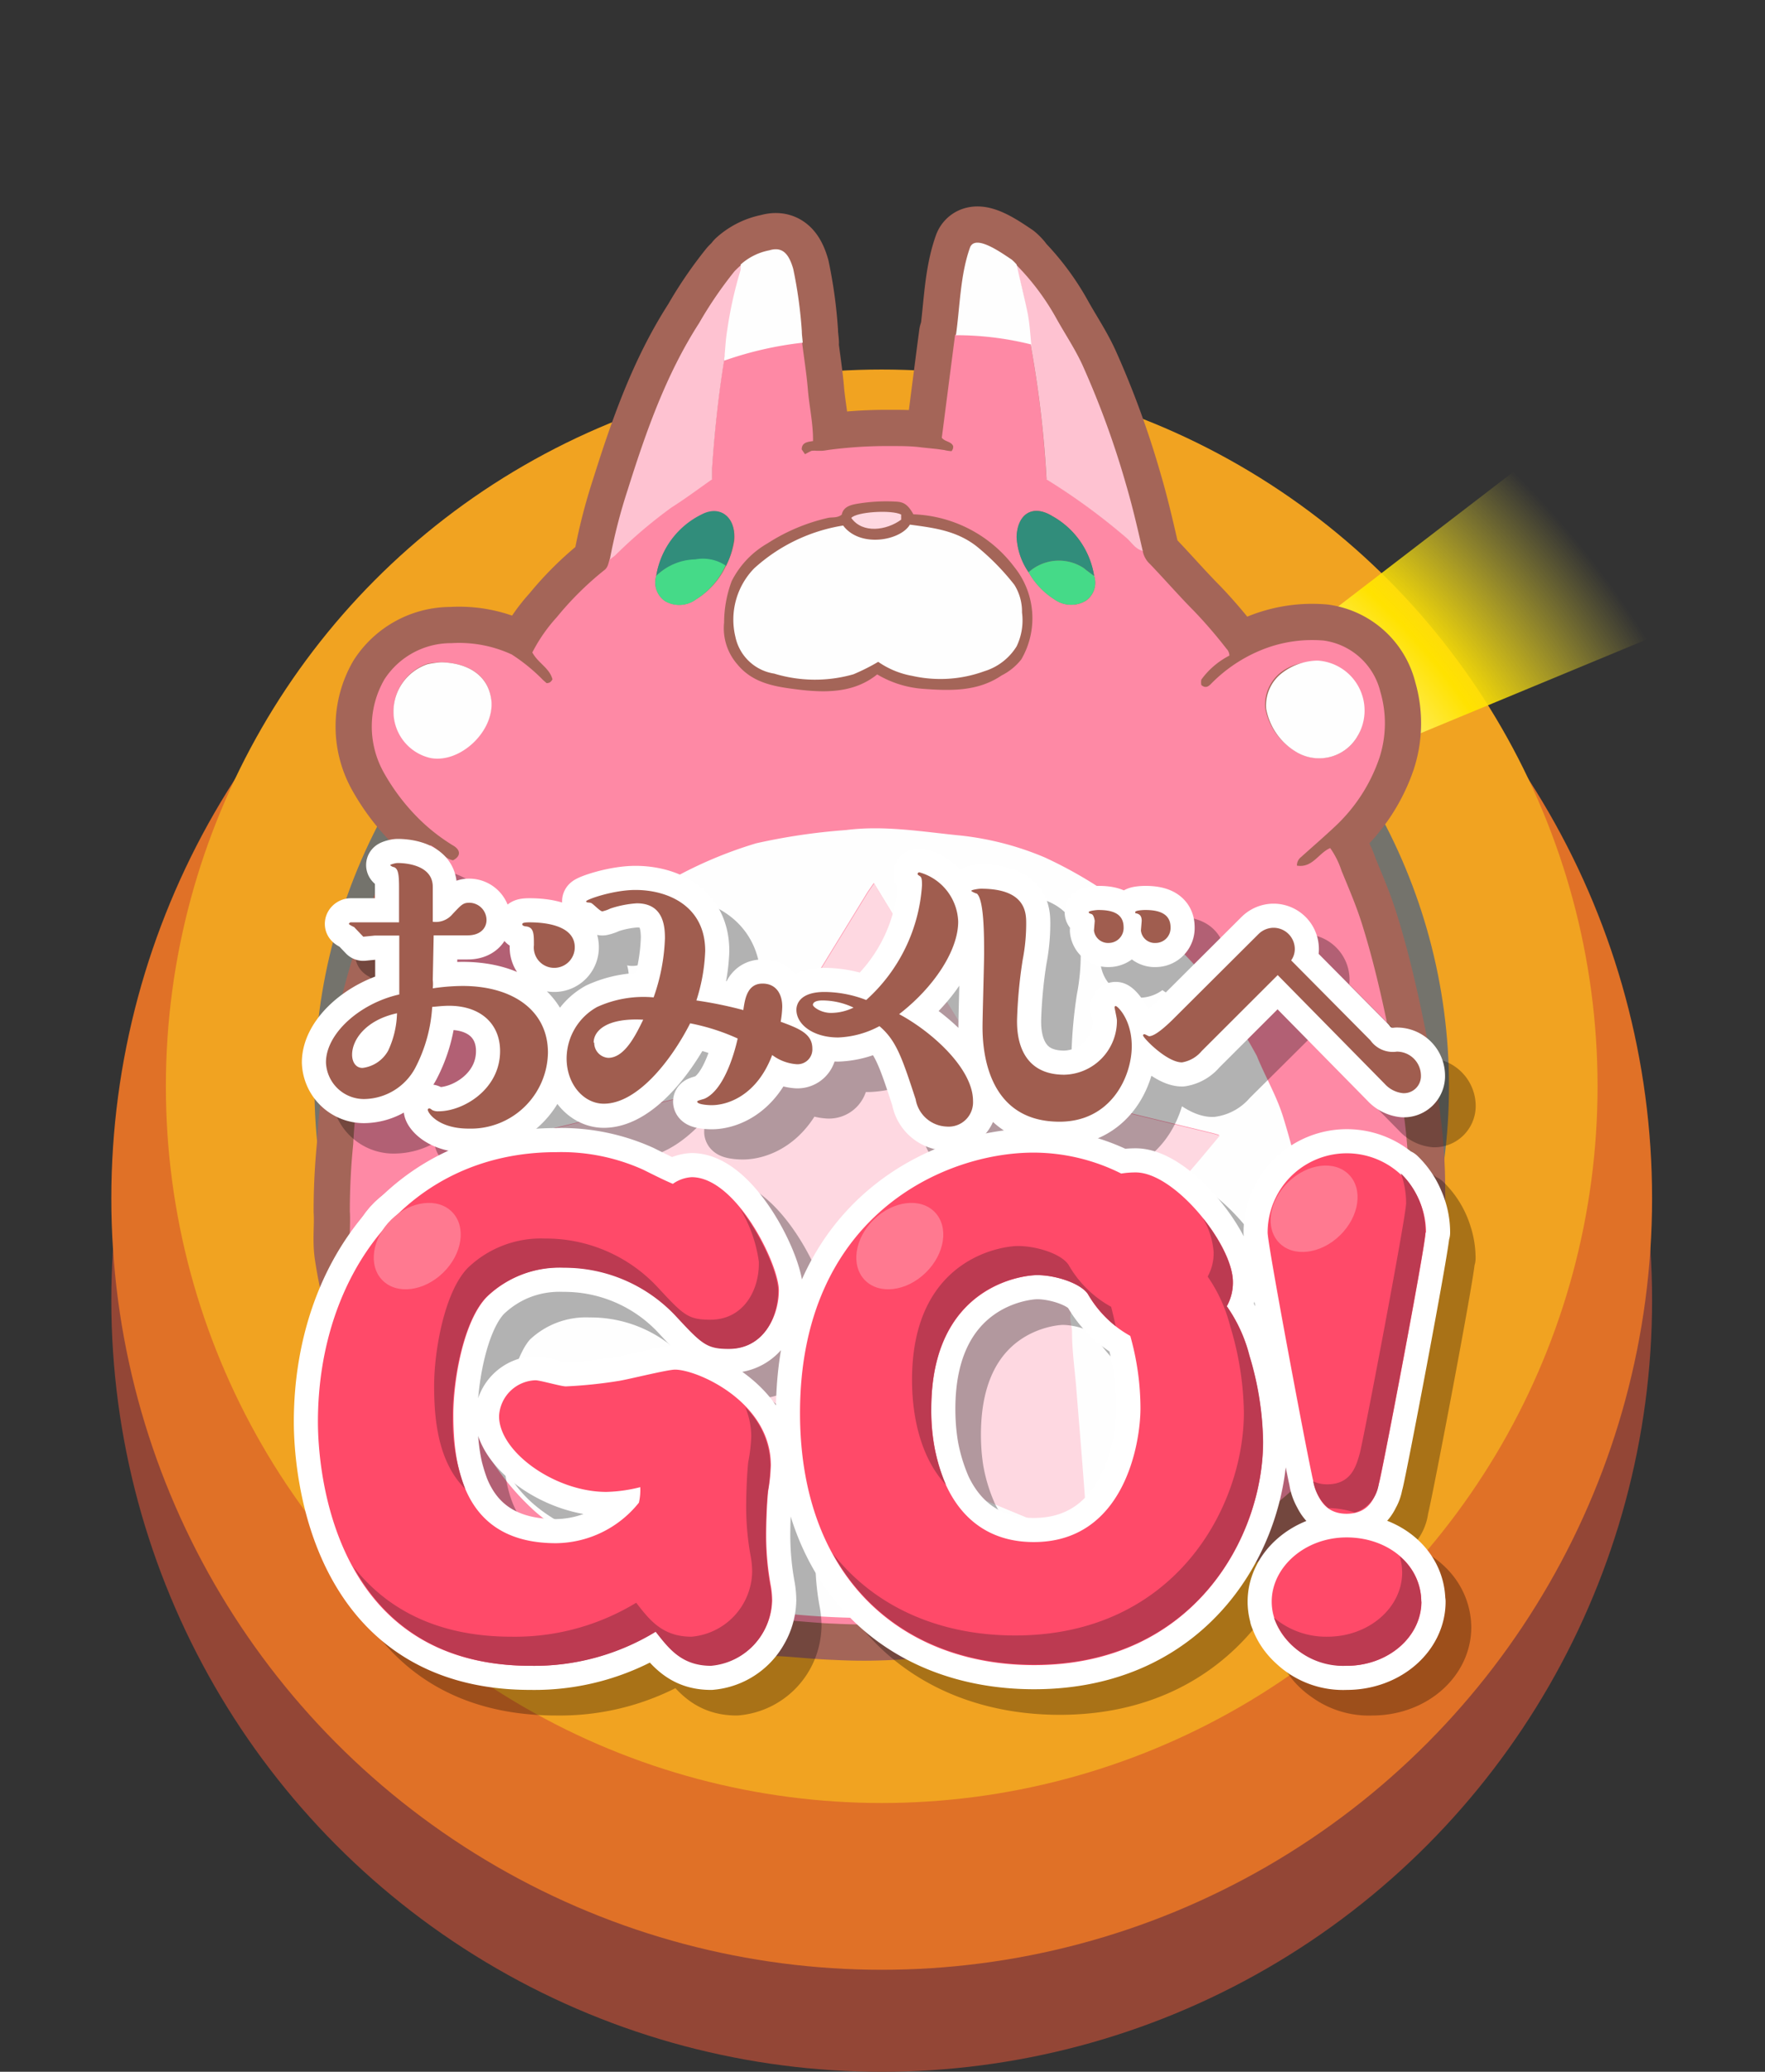
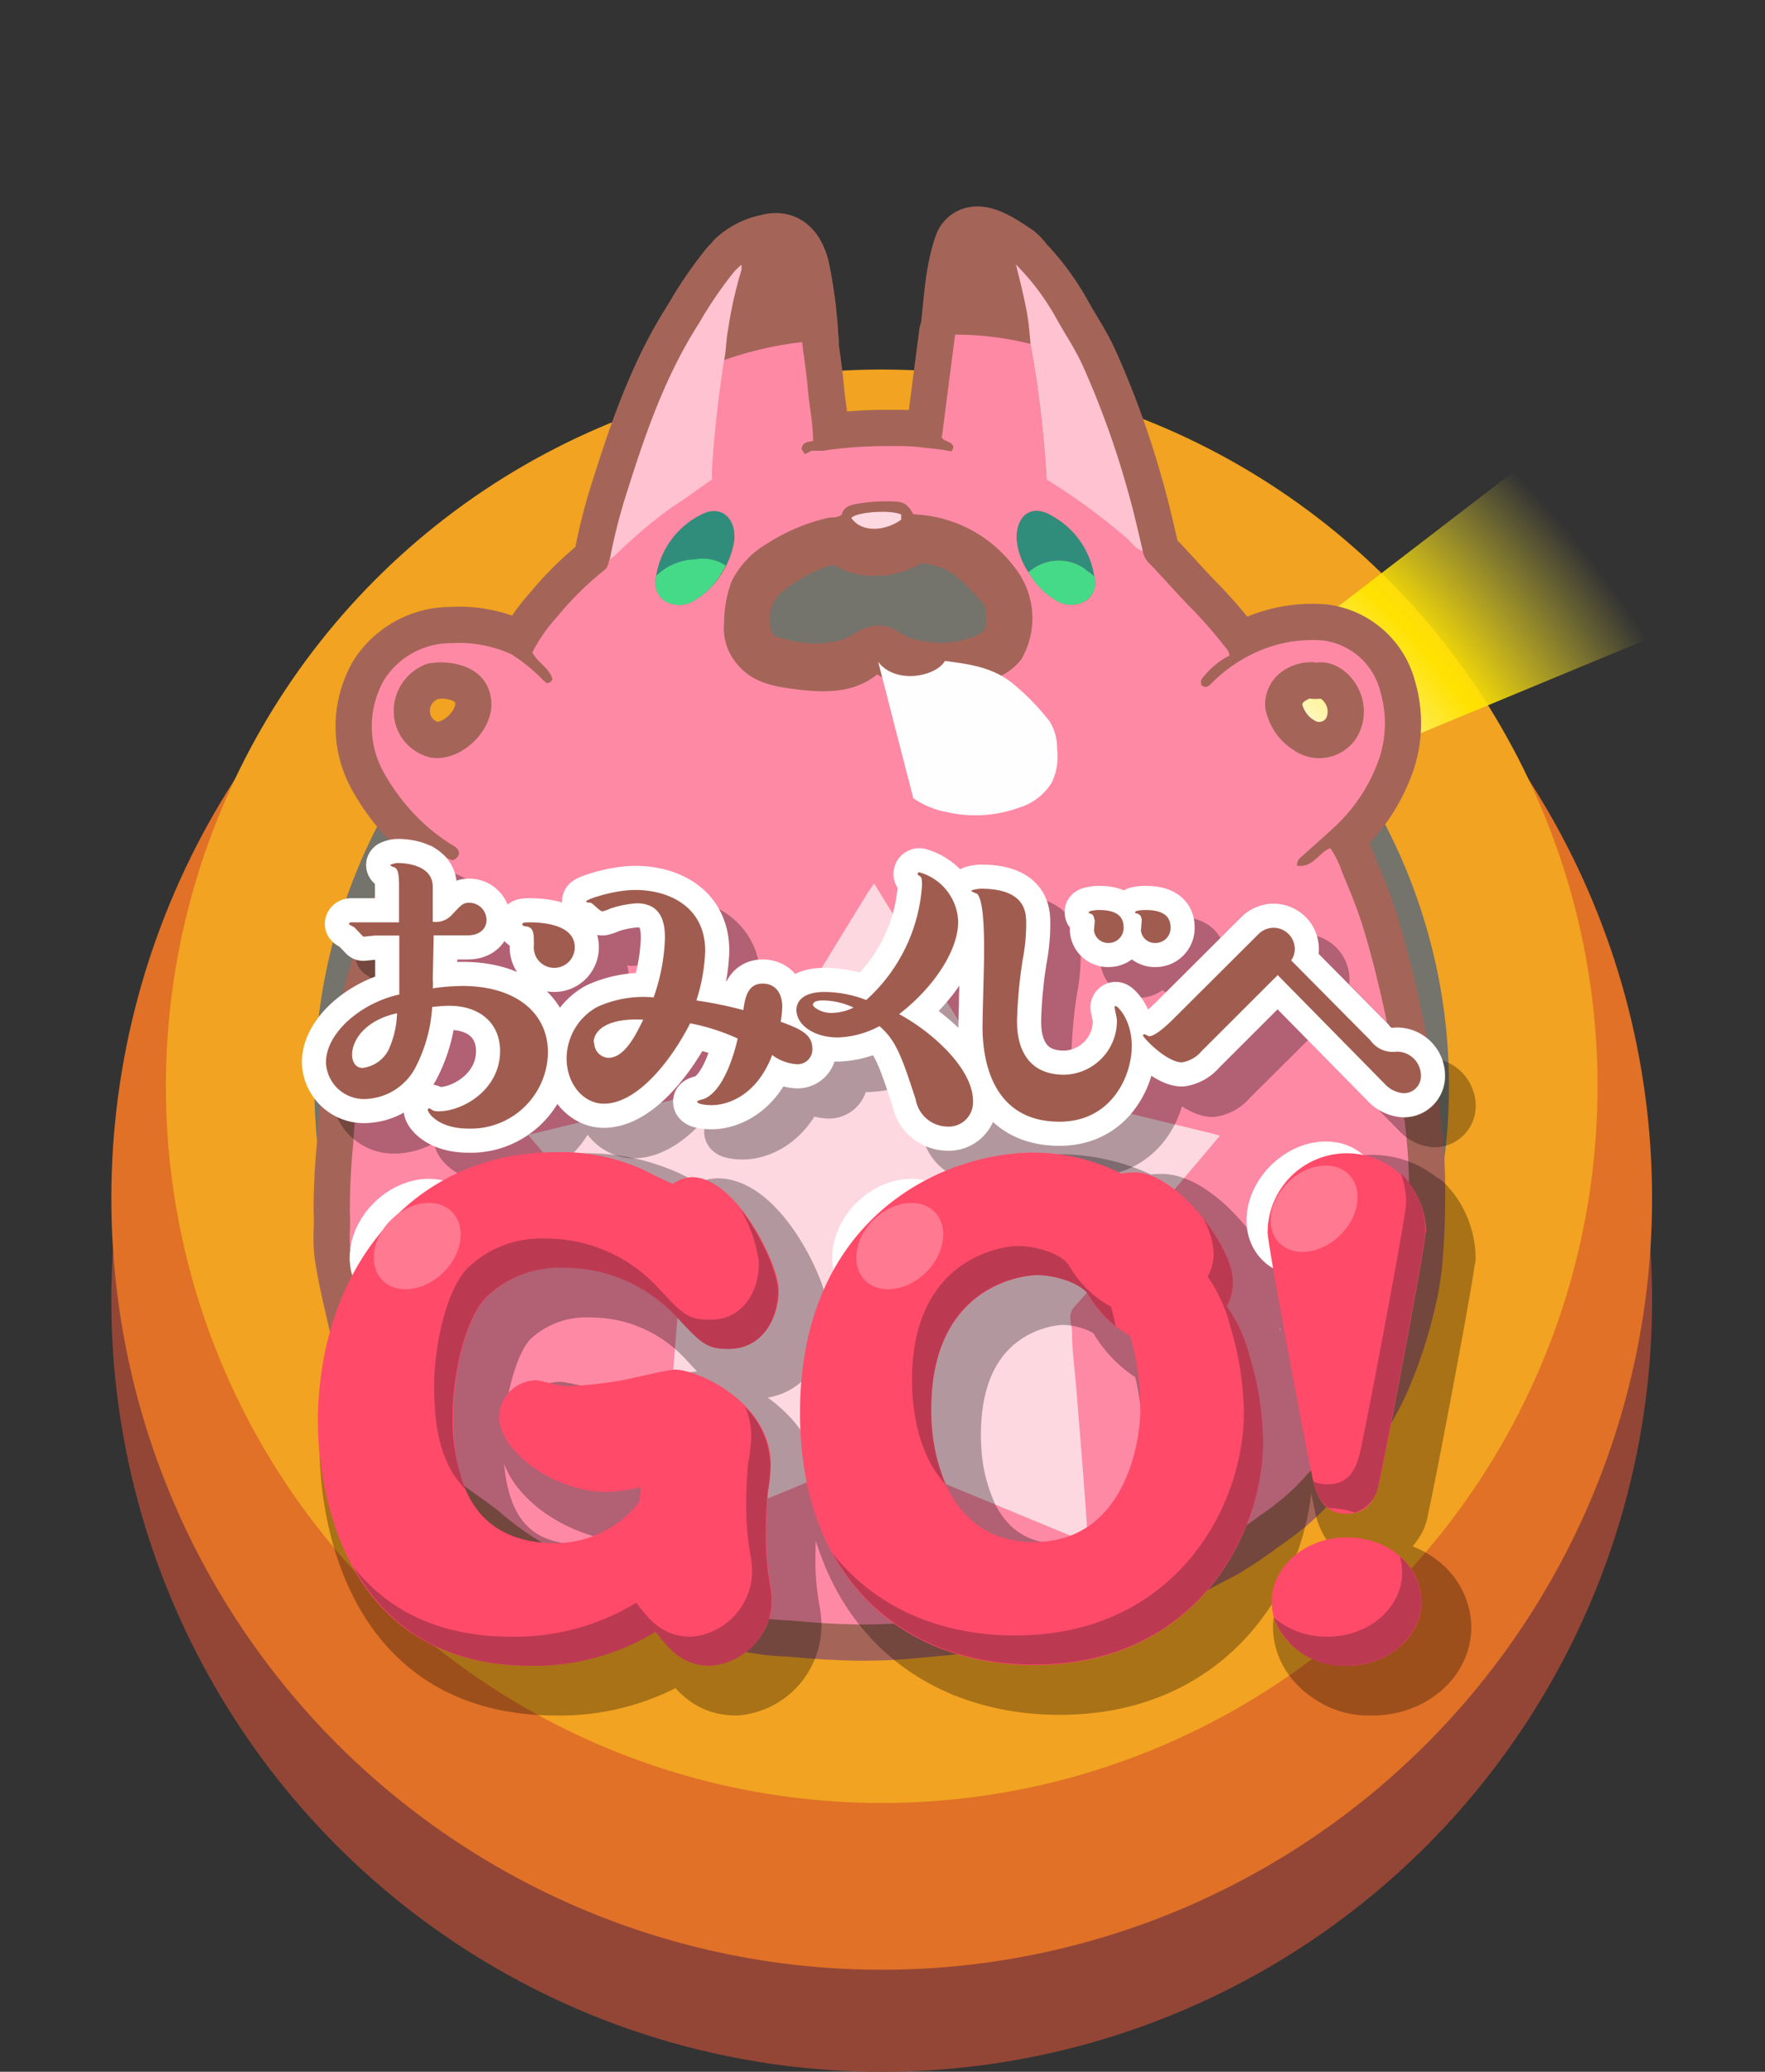
<svg xmlns="http://www.w3.org/2000/svg" xmlns:xlink="http://www.w3.org/1999/xlink" viewBox="0 0 156 183">
  <rect x="0" y="0" width="156" height="183" fill="#333333" stroke="none" />
  <defs>
    <style>.cls-1{isolation:isolate;}.cls-2{fill:#934636;}.cls-3{fill:#e07127;}.cls-4{fill:#f1a321;}.cls-5{fill:#74736c;}.cls-6{fill:url(#名称未設定グラデーション_4);}.cls-7{fill:url(#名称未設定グラデーション_4-10);}.cls-8{fill:url(#名称未設定グラデーション_4-11);}.cls-17,.cls-18,.cls-20,.cls-21,.cls-9{fill:none;stroke-linejoin:round;}.cls-9{stroke:#a46558;stroke-width:6.4px;}.cls-17,.cls-18,.cls-9{stroke-linecap:round;}.cls-10{fill:#fe89a5;}.cls-11{fill:#fec2d1;}.cls-12{fill:#fefefe;}.cls-13{fill:#318d7b;}.cls-14{fill:#45da88;}.cls-15{fill:#fed8e1;}.cls-16{opacity:0.3;mix-blend-mode:multiply;}.cls-17,.cls-20{stroke:#000;}.cls-17,.cls-18,.cls-20,.cls-21{stroke-width:4.26px;}.cls-18,.cls-21{stroke:#fff;}.cls-19{fill:#a05d4f;}.cls-22{fill:#ff4a69;}.cls-23{fill:#bc3a51;}.cls-24{fill:#ff7990;}</style>
    <radialGradient id="名称未設定グラデーション_4" cx="79.42" cy="-90.64" r="0" gradientTransform="translate(19.41 151.4) scale(.74)" gradientUnits="userSpaceOnUse">
      <stop offset=".37" stop-color="#fff" stop-opacity="0" />
      <stop offset=".55" stop-color="#fff" />
      <stop offset=".73" stop-color="#ffe200" />
      <stop offset=".92" stop-color="#ffec3c" stop-opacity="0" />
    </radialGradient>
    <radialGradient id="名称未設定グラデーション_4-10" cx="78.81" cy="-71.48" r="117.27" xlink:href="#名称未設定グラデーション_4" />
    <radialGradient id="名称未設定グラデーション_4-11" cx="79.42" cy="-90.64" r="0" xlink:href="#名称未設定グラデーション_4" />
  </defs>
  <title>btn_game</title>
  <g id="ボタン" class="cls-1">
    <ellipse class="cls-2" cx="77.93" cy="114.86" rx="68.09" ry="68.14" />
    <ellipse class="cls-3" cx="77.93" cy="105.85" rx="68.09" ry="68.14" />
    <ellipse class="cls-4" cx="77.93" cy="95.95" rx="63.27" ry="63.31" />
    <ellipse class="cls-5" cx="77.93" cy="95.95" rx="50.14" ry="50.18" />
    <path class="cls-6" d="M78 84.48zM78 84.48zM78 84.48zM78 84.48zM78 84.48zM78 84.48zM78 84.48zM78 84.48zM78 84.48z" />
    <path class="cls-7" d="M78 84.48l78-32.33a84.85 84.85 0 0 0-11-19.1l-67 51.43z" />
    <path class="cls-8" d="M78 84.48z" />
    <path class="cls-7" d="M78 84.48l-67-51.43a84.85 84.85 0 0 0-11 19.1l78 32.33zM78 84.48l-32.31-78.06a83.72 83.72 0 0 0-19.07 11l51.38 67.06zM78 84.48l11-83.76a84.69 84.69 0 0 0-22 0l11 83.76zM78 84.48l51.38-67a83.72 83.72 0 0 0-19.07-11l-32.31 78z" />
    <path class="cls-9" d="M117 56.58a6 6 0 0 1 5 4.51 9.88 9.88 0 0 1-.08 5.85 14.8 14.8 0 0 1-3.92 6.06c-1 .94-2 1.8-3 2.7a.93.93 0 0 0-.37.76c1.38.23 1.91-1.12 2.94-1.55a7.45 7.45 0 0 1 1 2c.63 1.53 1.29 3.06 1.79 4.64.87 2.76 1.55 5.58 2.15 8.41.35 1.7.71 3.39 1 5.09a52.49 52.49 0 0 1 1 8.48 70.12 70.12 0 0 1-.17 7.25 23.63 23.63 0 0 1-.54 3.65 39.42 39.42 0 0 1-2.46 7.5 25.55 25.55 0 0 1-3.47 5.51 43.25 43.25 0 0 1-3.38 3.91 23.15 23.15 0 0 1-3.25 2.6 36.5 36.5 0 0 1-3.6 2.42c-1.42.71-2.79 1.53-4.27 2.12-1.24.5-2.45 1.07-3.7 1.52-.78.28-1.64.34-2.43.61a27 27 0 0 1-4.94 1.12c-1.25.18-2.46.68-3.71.82-1 .11-2.09.15-3.13.26-1.88.2-3.76.37-5.65.54a46.67 46.67 0 0 1-6 .06c-1.63-.05-3.24-.25-4.86-.33s-2.9-.48-4.36-.56c-.08-.12-.19-.12-.32-.1a19.22 19.22 0 0 1-4.15-1 1.85 1.85 0 0 0-.41-.07c-.17-.28-.5-.19-.74-.33l-1.6-.61-.21-.1-1.07-.43-.2-.09-.42-.14c-.08-.11-.16-.25-.32-.1a17.45 17.45 0 0 0-2.88-1.06l-.21-.1h-.08c-.05-.18-.18-.21-.34-.19-.32-.14-.57-.43-.95-.44l-.33-.21a26.77 26.77 0 0 1-6.36-4.15c-1.29-1-2.65-1.88-3.93-2.88a18.22 18.22 0 0 1-2.88-2.81.28.28 0 0 0-.18-.32 22.75 22.75 0 0 1-2.36-4.2 37 37 0 0 1-2.43-6.52c-.45-2-.93-3.9-1.22-5.88-.19-1.25 0-2.55-.08-3.81a58.48 58.48 0 0 1 .3-5.94 47.73 47.73 0 0 1 1.69-10.51 70.06 70.06 0 0 1 3.43-11c.67-1.59 1.14-3.25 1.7-4.89.78.4 1.21 1.19 2 1.34.65-.33.71-.84.1-1.25a16.58 16.58 0 0 1-3.24-2.54 18.47 18.47 0 0 1-3-4 8.32 8.32 0 0 1 .07-8.18 7 7 0 0 1 5.93-3.21 11.08 11.08 0 0 1 5.33 1 15.9 15.9 0 0 1 2.77 2.26l.31.27c.28 0 .39-.12.52-.33-.25-1-1.27-1.43-1.78-2.38a14.24 14.24 0 0 1 2.16-3.11 27.86 27.86 0 0 1 4.19-4.15c.34-.24.37-.63.49-1l.46-.35a42.6 42.6 0 0 1 5-4.25c1.25-.79 2.43-1.68 3.58-2.48v-1c.22-3.18.55-6.34 1.06-9.48a31.42 31.42 0 0 1 6.9-1.59c.17 1.38.39 2.75.51 4.13.12 1.54.48 3.06.46 4.61-.48.07-1 .12-1 .74l.29.42s.53-.29.59-.3a2.46 2.46 0 0 1 .47 0h.35c.28 0 .56-.07.83-.1.6-.08 1.2-.14 1.81-.19 1.2-.1 2.41-.14 3.61-.13.88 0 1.77 0 2.64.12l1.35.14.65.09a3.33 3.33 0 0 0 .65.1.55.55 0 0 0 .14-.46c-.19-.41-.69-.35-1-.72.39-3 .78-6.06 1.18-9.11a27.24 27.24 0 0 1 6.66.82 95.24 95.24 0 0 1 1.41 11.92 55.88 55.88 0 0 1 7 5.11c.46.42.82 1 1.5 1.2a2.08 2.08 0 0 0 .66 1.22c1.32 1.38 2.58 2.83 3.93 4.19a41.7 41.7 0 0 1 2.82 3.28.88.88 0 0 1 .26.61 7 7 0 0 0-2.48 2.12 1.29 1.29 0 0 0 0 .48c.38.32.64.12.87-.12a13.22 13.22 0 0 1 4.5-3 11.89 11.89 0 0 1 5.45-.81zm-52.84-6.58a7.32 7.32 0 0 0 .74-2.23c.18-2-1.15-3.14-2.8-2.31a7.32 7.32 0 0 0-4.1 5.41 2 2 0 0 0 .76 2.21 2.5 2.5 0 0 0 2.76-.14 6.9 6.9 0 0 0 2.64-2.94zm32.55.93a7.36 7.36 0 0 0-3.71-5.35c-1.73-1.06-3.07-.2-3.14 1.84a6 6 0 0 0 1.06 3.13 6.76 6.76 0 0 0 2.27 2.39 2.54 2.54 0 0 0 2.76.14 1.93 1.93 0 0 0 .76-2.2zm-22.31-5.47c-.41.31-.82.21-1.19.28a16.69 16.69 0 0 0-5.38 2.26 8 8 0 0 0-3.16 3.33 10.57 10.57 0 0 0-.67 3.67 4.84 4.84 0 0 0 1.17 3.68c1.45 1.77 3.56 2 5.55 2.25 2.38.27 4.82.25 6.81-1.36a9.21 9.21 0 0 0 4 1.27c2.42.18 4.87.27 7-1.18a5.11 5.11 0 0 0 1.74-1.42 7.21 7.21 0 0 0-.6-8.13 11.69 11.69 0 0 0-8.94-4.68c-.45-.81-.82-1.09-1.51-1.12a15.33 15.33 0 0 0-3.58.21c-.58.11-1.12.31-1.24.94zm-35.4 13.04a7.87 7.87 0 0 0-1.2.12 4.42 4.42 0 0 0-3 4.2 4.2 4.2 0 0 0 3.2 4.08c2.75.55 6-2.63 5.35-5.45-.35-1.82-1.97-2.89-4.35-2.95zm77.25 0a4.52 4.52 0 0 0-3 .86 3.61 3.61 0 0 0-1.42 3.18 5.59 5.59 0 0 0 2.58 3.76 3.92 3.92 0 0 0 5.59-1.3c1.74-3.24-1-6.92-3.73-6.46zM64 31.86c-.51 3.14-.84 6.3-1.06 9.48v1c-1.15.8-2.33 1.69-3.58 2.48a42.6 42.6 0 0 0-5 4.25l-.46.35a48.38 48.38 0 0 1 1.58-6.16c1.61-5.11 3.38-10.17 6.31-14.72a35.62 35.62 0 0 1 3.13-4.58 8.22 8.22 0 0 1 .61-.57 2.37 2.37 0 0 1 0 .47 35.74 35.74 0 0 0-1.18 5.29c-.18.85-.13 1.5-.35 2.71zM101 48.66c-.68-.17-1-.78-1.5-1.2a55.88 55.88 0 0 0-7-5.11 95.24 95.24 0 0 0-1.41-11.92c-.11-1.18-.15-1.79-.3-2.66-.26-1.48-.63-2.94-1-4.41a21.59 21.59 0 0 1 3.59 4.79c.77 1.38 1.66 2.7 2.31 4.13a78 78 0 0 1 3.81 10.43c.58 1.96 1.04 3.95 1.5 5.95zM64 31.86c.14-1.44.13-1.83.28-2.73a35.74 35.74 0 0 1 1.18-5.29 2.37 2.37 0 0 0 0-.47 5.27 5.27 0 0 1 2.54-1.26c1.1-.33 1.7.22 2.11 1.64a39.4 39.4 0 0 1 .76 5.52c0 .33.06.67.08 1a31.42 31.42 0 0 0-6.95 1.59zM89.85 23.36c.33 1.47.7 2.93 1 4.41.15.87.18 1.34.3 2.66a27.24 27.24 0 0 0-6.66-.82c.37-2.64.38-5.35 1.26-7.79.5-1.09 2.62.41 3.67 1.11a3.87 3.87 0 0 1 .43.43zM116.09 113.61a23.05 23.05 0 0 1-.61 6.77 37.51 37.51 0 0 1-2.3 6.44 26 26 0 0 1-7.86 8.87 27.78 27.78 0 0 1-8.07 4.38 49.69 49.69 0 0 1-8 2 77.14 77.14 0 0 1-11.14.84 73.24 73.24 0 0 1-11.26-.7 43.72 43.72 0 0 1-12.06-3.45 18.56 18.56 0 0 1-4.39-2.82c-1.05-.9-2.25-1.64-3.27-2.58a22.51 22.51 0 0 1-4.89-6.49 28.42 28.42 0 0 1-2.64-8.19 35.11 35.11 0 0 1 0-8.93 63 63 0 0 1 2-9.83 19.18 19.18 0 0 1 2-4.32c1.09-2 2-4.16 3.23-6.08a33.44 33.44 0 0 1 6-7.24 37.25 37.25 0 0 1 14-7.79 54.15 54.15 0 0 1 7.93-1.17c3.44-.44 6.81.16 10.21.49a26.26 26.26 0 0 1 7.38 1.93 38.23 38.23 0 0 1 5.71 3.26 34.73 34.73 0 0 1 9.67 8.85 57.22 57.22 0 0 1 3.35 5.41c.73 1.81 1.73 3.48 2.32 5.37.66 2.11 1.18 4.24 1.7 6.38a43.72 43.72 0 0 1 .99 8.6zm-57.76 22.57l.52-.18 3.57-1.48 14.33-5.94a1.07 1.07 0 0 1 .91 0c1.17.5 2.35 1 3.52 1.47l11.35 4.7 3.56 1.46c-.14-2.07-.27-4.05-.43-6-.19-2.55-.41-5.09-.61-7.63-.14-1.65-.34-3.3-.38-5 0-.75-.47-1.52.26-2.29 1.37-1.45 2.61-3 3.9-4.53q3.23-3.78 6.43-7.58c.82-1 1.63-1.92 2.48-2.94l-.61-.17-18.8-4.55a.78.78 0 0 1-.56-.34l-8-13-2.54-4.18-.53.76-10 16.3a.89.89 0 0 1-.61.44l-15.3 3.7-4.14 1c1.88 2.22 3.67 4.35 5.48 6.47 2.34 2.75 4.71 5.48 7 8.25.29.34.79.58.74 1.16l-.23 2.84q-.3 3.9-.62 7.79l-.4 4.79s-.18 3.09-.29 4.68zM39 58.5c2.36.06 4 1.13 4.37 3 .62 2.82-2.6 6-5.35 5.45a4.2 4.2 0 0 1-3.24-4.08 4.42 4.42 0 0 1 3-4.2 7.87 7.87 0 0 1 1.22-.17zM116.45 58.35a4.42 4.42 0 0 1 3.55 6.65 3.92 3.92 0 0 1-5.51 1.37 5.59 5.59 0 0 1-2.58-3.76 3.61 3.61 0 0 1 1.42-3.18 5.31 5.31 0 0 1 3.12-1.08zM90.91 50.55a6 6 0 0 1-1.06-3.13c.07-2 1.41-2.9 3.14-1.84a7.36 7.36 0 0 1 3.72 5.3c-.31-.23-.62-.45-.92-.7a4 4 0 0 0-4.88.37zM58 50.87a7.32 7.32 0 0 1 4.07-5.46c1.65-.83 3 .35 2.8 2.31a7.32 7.32 0 0 1-.71 2.28 3.63 3.63 0 0 0-2.68-.54 5.08 5.08 0 0 0-3.48 1.41zM58 50.87a5.08 5.08 0 0 1 3.45-1.46 3.63 3.63 0 0 1 2.68.54 6.9 6.9 0 0 1-2.61 3 2.5 2.5 0 0 1-2.76.14 2 2 0 0 1-.76-2.22zM90.91 50.55a4 4 0 0 1 4.88-.37c.3.25.61.47.92.7a1.93 1.93 0 0 1-.77 2.2 2.54 2.54 0 0 1-2.76-.14 6.76 6.76 0 0 1-2.27-2.39zM58.33 136.18c.11-1.59.2-3.11.32-4.64s.27-3.19.4-4.79l.62-7.79.23-2.84c.05-.58-.45-.82-.74-1.16-2.32-2.77-4.69-5.5-7-8.25-1.81-2.12-3.6-4.25-5.48-6.47l4.14-1 15.3-3.7a.89.89 0 0 0 .61-.44l10-16.3.53-.76 2.59 4.21 8 13a.78.78 0 0 0 .56.34l18.8 4.55.61.17c-.85 1-1.66 2-2.48 2.94q-3.21 3.8-6.43 7.58c-1.29 1.52-2.53 3.08-3.9 4.53-.73.77-.27 1.54-.26 2.29 0 1.65.24 3.3.38 5 .2 2.54.42 5.08.61 7.63.16 2 .29 4 .43 6l-3.56-1.46-11.35-4.7c-1.17-.48-2.35-1-3.52-1.47a1.07 1.07 0 0 0-.91 0l-14.33 5.94-3.65 1.41-.52.18zM77.62 58.46a17.93 17.93 0 0 1-2.19 1.1 12.37 12.37 0 0 1-7-.06 4.15 4.15 0 0 1-3.43-3.24 6.49 6.49 0 0 1 1.66-6.06 15.27 15.27 0 0 1 7.86-3.78c1.5 2 5.08 1.33 5.9-.08 2.08.28 4.14.52 5.94 1.95a21.32 21.32 0 0 1 3.29 3.36 4.45 4.45 0 0 1 .68 2.45 5.29 5.29 0 0 1-.48 3 5.12 5.12 0 0 1-2.85 2.19 11.34 11.34 0 0 1-6.37.41 7.59 7.59 0 0 1-3.01-1.24zM75.24 45.75c.45-.54 3.55-.74 4.41-.3v.45c-1.28.95-3.41 1.26-4.41-.15z" />
    <path class="cls-10" d="M117 56.58a6 6 0 0 1 5 4.51 9.88 9.88 0 0 1-.08 5.85 14.8 14.8 0 0 1-3.92 6.06c-1 .94-2 1.8-3 2.7a.93.93 0 0 0-.37.76c1.38.23 1.91-1.12 2.94-1.55a7.45 7.45 0 0 1 1 2c.63 1.53 1.29 3.06 1.79 4.64.87 2.76 1.55 5.58 2.15 8.41.35 1.7.71 3.39 1 5.09a52.49 52.49 0 0 1 1 8.48 70.12 70.12 0 0 1-.17 7.25 23.63 23.63 0 0 1-.54 3.65 39.42 39.42 0 0 1-2.46 7.5 25.55 25.55 0 0 1-3.47 5.51 43.25 43.25 0 0 1-3.38 3.91 23.15 23.15 0 0 1-3.25 2.6 36.5 36.5 0 0 1-3.6 2.42c-1.42.71-2.79 1.53-4.27 2.12-1.24.5-2.45 1.07-3.7 1.52-.78.28-1.64.34-2.43.61a27 27 0 0 1-4.94 1.12c-1.25.18-2.46.68-3.71.82-1 .11-2.09.15-3.13.26-1.88.2-3.76.37-5.65.54a46.67 46.67 0 0 1-6 .06c-1.63-.05-3.24-.25-4.86-.33s-2.9-.48-4.36-.56c-.08-.12-.19-.12-.32-.1a19.22 19.22 0 0 1-4.15-1 1.85 1.85 0 0 0-.41-.07c-.17-.28-.5-.19-.74-.33l-1.6-.61-.21-.1-1.07-.43-.2-.09-.42-.14c-.08-.11-.16-.25-.32-.1a17.45 17.45 0 0 0-2.88-1.06l-.21-.1h-.08c-.05-.18-.18-.21-.34-.19-.32-.14-.57-.43-.95-.44l-.33-.21a26.77 26.77 0 0 1-6.36-4.15c-1.29-1-2.65-1.88-3.93-2.88a18.22 18.22 0 0 1-2.88-2.81.28.28 0 0 0-.18-.32 22.75 22.75 0 0 1-2.36-4.2 37 37 0 0 1-2.43-6.52c-.45-2-.93-3.9-1.22-5.88-.19-1.25 0-2.55-.08-3.81a58.48 58.48 0 0 1 .3-5.94 47.73 47.73 0 0 1 1.69-10.51 70.06 70.06 0 0 1 3.43-11c.67-1.59 1.14-3.25 1.7-4.89.78.4 1.21 1.19 2 1.34.65-.33.71-.84.1-1.25a16.58 16.58 0 0 1-3.24-2.54 18.47 18.47 0 0 1-3-4 8.32 8.32 0 0 1 .07-8.18 7 7 0 0 1 5.93-3.21 11.08 11.08 0 0 1 5.33 1 15.9 15.9 0 0 1 2.77 2.26l.31.27c.28 0 .39-.12.52-.33-.25-1-1.27-1.43-1.78-2.38a14.24 14.24 0 0 1 2.16-3.11 27.86 27.86 0 0 1 4.19-4.15c.34-.24.37-.63.49-1l.46-.35a42.6 42.6 0 0 1 5-4.25c1.25-.79 2.43-1.68 3.58-2.48v-1c.22-3.18.55-6.34 1.06-9.48a31.42 31.42 0 0 1 6.9-1.59c.17 1.38.39 2.75.51 4.13.12 1.54.48 3.06.46 4.61-.48.07-1 .12-1 .74l.29.42s.53-.29.59-.3a2.46 2.46 0 0 1 .47 0h.35c.28 0 .56-.07.83-.1.6-.08 1.2-.14 1.81-.19 1.2-.1 2.41-.14 3.61-.13.88 0 1.77 0 2.64.12l1.35.14.65.09a3.33 3.33 0 0 0 .65.1.55.55 0 0 0 .14-.46c-.19-.41-.69-.35-1-.72.39-3 .78-6.06 1.18-9.11a27.24 27.24 0 0 1 6.66.82 95.24 95.24 0 0 1 1.41 11.92 55.88 55.88 0 0 1 7 5.11c.46.42.82 1 1.5 1.2a2.08 2.08 0 0 0 .66 1.22c1.32 1.38 2.58 2.83 3.93 4.19a41.7 41.7 0 0 1 2.82 3.28.88.88 0 0 1 .26.61 7 7 0 0 0-2.48 2.12 1.29 1.29 0 0 0 0 .48c.38.32.64.12.87-.12a13.22 13.22 0 0 1 4.5-3 11.89 11.89 0 0 1 5.45-.81zm-52.84-6.58a7.32 7.32 0 0 0 .74-2.23c.18-2-1.15-3.14-2.8-2.31a7.32 7.32 0 0 0-4.1 5.41 2 2 0 0 0 .76 2.21 2.5 2.5 0 0 0 2.76-.14 6.9 6.9 0 0 0 2.64-2.94zm32.55.93a7.36 7.36 0 0 0-3.71-5.35c-1.73-1.06-3.07-.2-3.14 1.84a6 6 0 0 0 1.06 3.13 6.76 6.76 0 0 0 2.27 2.39 2.54 2.54 0 0 0 2.76.14 1.93 1.93 0 0 0 .76-2.2zm-22.31-5.47c-.41.31-.82.21-1.19.28a16.69 16.69 0 0 0-5.38 2.26 8 8 0 0 0-3.16 3.33 10.57 10.57 0 0 0-.67 3.67 4.84 4.84 0 0 0 1.17 3.68c1.45 1.77 3.56 2 5.55 2.25 2.38.27 4.82.25 6.81-1.36a9.21 9.21 0 0 0 4 1.27c2.42.18 4.87.27 7-1.18a5.11 5.11 0 0 0 1.74-1.42 7.21 7.21 0 0 0-.6-8.13 11.69 11.69 0 0 0-8.94-4.68c-.45-.81-.82-1.09-1.51-1.12a15.33 15.33 0 0 0-3.58.21c-.58.11-1.12.31-1.24.94zm-35.4 13.04a7.87 7.87 0 0 0-1.2.12 4.42 4.42 0 0 0-3 4.2 4.2 4.2 0 0 0 3.2 4.08c2.75.55 6-2.63 5.35-5.45-.35-1.82-1.97-2.89-4.35-2.95zm77.25 0a4.52 4.52 0 0 0-3 .86 3.61 3.61 0 0 0-1.42 3.18 5.59 5.59 0 0 0 2.58 3.76 3.92 3.92 0 0 0 5.59-1.3c1.74-3.24-1-6.92-3.73-6.46z" />
    <path class="cls-11" d="M64 31.86c-.51 3.14-.84 6.3-1.06 9.48v1c-1.15.8-2.33 1.69-3.58 2.48a42.6 42.6 0 0 0-5 4.25l-.46.35a48.38 48.38 0 0 1 1.58-6.16c1.61-5.11 3.38-10.17 6.31-14.72a35.62 35.62 0 0 1 3.13-4.58 8.22 8.22 0 0 1 .61-.57 2.37 2.37 0 0 1 0 .47 35.74 35.74 0 0 0-1.18 5.29c-.18.85-.13 1.5-.35 2.71zM101 48.66c-.68-.17-1-.78-1.5-1.2a55.88 55.88 0 0 0-7-5.11 95.24 95.24 0 0 0-1.41-11.92c-.11-1.18-.15-1.79-.3-2.66-.26-1.48-.63-2.94-1-4.41a21.59 21.59 0 0 1 3.59 4.79c.77 1.38 1.66 2.7 2.31 4.13a78 78 0 0 1 3.81 10.43c.58 1.96 1.04 3.95 1.5 5.95z" />
-     <path class="cls-12" d="M64 31.86c.14-1.44.13-1.83.28-2.73a35.74 35.74 0 0 1 1.18-5.29 2.37 2.37 0 0 0 0-.47 5.27 5.27 0 0 1 2.54-1.26c1.1-.33 1.7.22 2.11 1.64a39.4 39.4 0 0 1 .76 5.52c0 .33.06.67.08 1a31.42 31.42 0 0 0-6.95 1.59zM89.85 23.36c.33 1.47.7 2.93 1 4.41.15.87.18 1.34.3 2.66a27.24 27.24 0 0 0-6.66-.82c.37-2.64.38-5.35 1.26-7.79.5-1.09 2.62.41 3.67 1.11a3.87 3.87 0 0 1 .43.43zM116.09 113.61a23.05 23.05 0 0 1-.61 6.77 37.51 37.51 0 0 1-2.3 6.44 26 26 0 0 1-7.86 8.87 27.78 27.78 0 0 1-8.07 4.38 49.69 49.69 0 0 1-8 2 77.14 77.14 0 0 1-11.14.84 73.24 73.24 0 0 1-11.26-.7 43.72 43.72 0 0 1-12.06-3.45 18.56 18.56 0 0 1-4.39-2.82c-1.05-.9-2.25-1.64-3.27-2.58a22.51 22.51 0 0 1-4.89-6.49 28.42 28.42 0 0 1-2.64-8.19 35.11 35.11 0 0 1 0-8.93 63 63 0 0 1 2-9.83 19.18 19.18 0 0 1 2-4.32c1.09-2 2-4.16 3.23-6.08a33.44 33.44 0 0 1 6-7.24 37.25 37.25 0 0 1 14-7.79 54.15 54.15 0 0 1 7.93-1.17c3.44-.44 6.81.16 10.21.49a26.26 26.26 0 0 1 7.38 1.93 38.23 38.23 0 0 1 5.71 3.26 34.73 34.73 0 0 1 9.67 8.85 57.22 57.22 0 0 1 3.35 5.41c.73 1.81 1.73 3.48 2.32 5.37.66 2.11 1.18 4.24 1.7 6.38a43.72 43.72 0 0 1 .99 8.6zm-57.76 22.57l.52-.18 3.57-1.48 14.33-5.94a1.07 1.07 0 0 1 .91 0c1.17.5 2.35 1 3.52 1.47l11.35 4.7 3.56 1.46c-.14-2.07-.27-4.05-.43-6-.19-2.55-.41-5.09-.61-7.63-.14-1.65-.34-3.3-.38-5 0-.75-.47-1.52.26-2.29 1.37-1.45 2.61-3 3.9-4.53q3.23-3.78 6.43-7.58c.82-1 1.63-1.92 2.48-2.94l-.61-.17-18.8-4.55a.78.78 0 0 1-.56-.34l-8-13-2.54-4.18-.53.76-10 16.3a.89.89 0 0 1-.61.44l-15.3 3.7-4.14 1c1.88 2.22 3.67 4.35 5.48 6.47 2.34 2.75 4.71 5.48 7 8.25.29.34.79.58.74 1.16l-.23 2.84q-.3 3.9-.62 7.79l-.4 4.79s-.18 3.09-.29 4.68zM39 58.5c2.36.06 4 1.13 4.37 3 .62 2.82-2.6 6-5.35 5.45a4.2 4.2 0 0 1-3.24-4.08 4.42 4.42 0 0 1 3-4.2 7.87 7.87 0 0 1 1.22-.17zM116.45 58.35a4.42 4.42 0 0 1 3.55 6.65 3.92 3.92 0 0 1-5.51 1.37 5.59 5.59 0 0 1-2.58-3.76 3.61 3.61 0 0 1 1.42-3.18 5.31 5.31 0 0 1 3.12-1.08z" />
    <path class="cls-13" d="M90.91 50.55a6 6 0 0 1-1.06-3.13c.07-2 1.41-2.9 3.14-1.84a7.36 7.36 0 0 1 3.72 5.3c-.31-.23-.62-.45-.92-.7a4 4 0 0 0-4.88.37zM58 50.87a7.32 7.32 0 0 1 4.07-5.46c1.65-.83 3 .35 2.8 2.31a7.32 7.32 0 0 1-.71 2.28 3.63 3.63 0 0 0-2.68-.54 5.08 5.08 0 0 0-3.48 1.41z" />
    <path class="cls-14" d="M58 50.87a5.08 5.08 0 0 1 3.45-1.46 3.63 3.63 0 0 1 2.68.54 6.9 6.9 0 0 1-2.61 3 2.5 2.5 0 0 1-2.76.14 2 2 0 0 1-.76-2.22zM90.91 50.55a4 4 0 0 1 4.88-.37c.3.25.61.47.92.7a1.93 1.93 0 0 1-.77 2.2 2.54 2.54 0 0 1-2.76-.14 6.76 6.76 0 0 1-2.27-2.39z" />
    <path class="cls-15" d="M58.33 136.18c.11-1.59.2-3.11.32-4.64s.27-3.19.4-4.79l.62-7.79.23-2.84c.05-.58-.45-.82-.74-1.16-2.32-2.77-4.69-5.5-7-8.25-1.81-2.12-3.6-4.25-5.48-6.47l4.14-1 15.3-3.7a.89.89 0 0 0 .61-.44l10-16.3.53-.76 2.59 4.21 8 13a.78.78 0 0 0 .56.34l18.8 4.55.61.17c-.85 1-1.66 2-2.48 2.94q-3.21 3.8-6.43 7.58c-1.29 1.52-2.53 3.08-3.9 4.53-.73.77-.27 1.54-.26 2.29 0 1.65.24 3.3.38 5 .2 2.54.42 5.08.61 7.63.16 2 .29 4 .43 6l-3.56-1.46-11.35-4.7c-1.17-.48-2.35-1-3.52-1.47a1.07 1.07 0 0 0-.91 0l-14.33 5.94-3.65 1.41-.52.18z" />
-     <path class="cls-12" d="M77.62 58.46a17.93 17.93 0 0 1-2.19 1.1 12.37 12.37 0 0 1-7-.06 4.15 4.15 0 0 1-3.43-3.24 6.49 6.49 0 0 1 1.66-6.06 15.27 15.27 0 0 1 7.86-3.78c1.5 2 5.08 1.33 5.9-.08 2.08.28 4.14.52 5.94 1.95a21.32 21.32 0 0 1 3.29 3.36 4.45 4.45 0 0 1 .68 2.45 5.29 5.29 0 0 1-.48 3 5.12 5.12 0 0 1-2.85 2.19 11.34 11.34 0 0 1-6.37.41 7.59 7.59 0 0 1-3.01-1.24z" />
+     <path class="cls-12" d="M77.62 58.46c1.5 2 5.08 1.33 5.9-.08 2.08.28 4.14.52 5.94 1.95a21.32 21.32 0 0 1 3.29 3.36 4.45 4.45 0 0 1 .68 2.45 5.29 5.29 0 0 1-.48 3 5.12 5.12 0 0 1-2.85 2.19 11.34 11.34 0 0 1-6.37.41 7.59 7.59 0 0 1-3.01-1.24z" />
    <path class="cls-15" d="M75.24 45.75c.45-.54 3.55-.74 4.41-.3v.45c-1.28.95-3.41 1.26-4.41-.15z" />
    <g class="cls-16">
      <path class="cls-17" d="M40.94 89.25a4.48 4.48 0 0 1 0 .75 18.1 18.1 0 0 1 2.62-.22c4.44 0 7.56 2.17 7.56 5.89a6.82 6.82 0 0 1-7 6.71c-2.69 0-3.61-1.38-3.61-1.67a.11.11 0 0 1 .1-.1c.07 0 .11 0 .29.14a1.1 1.1 0 0 0 .56.11c2.17 0 5.43-1.92 5.43-5.33 0-2.41-1.74-4-4.5-4a14.54 14.54 0 0 0-1.49.11 13.58 13.58 0 0 1-1.53 5.43 5.2 5.2 0 0 1-4.37 2.69 3.37 3.37 0 0 1-3.58-3.23c0-2.56 3-5.22 6.49-6v-5.2h-2.11l-1 .11s-.71-.75-.82-.85-.46-.22-.46-.29.11-.14.18-.14h4.3v-3c0-1.24-.08-1.74-.47-1.88a.91.91 0 0 1-.32-.17c0-.18.43-.18.68-.18.42 0 3.08.07 3.08 2.09v3.09a1.91 1.91 0 0 0 1.74-.71c.78-.82.92-1 1.49-1a1.52 1.52 0 0 1 1.46 1.6c0 .68-.5 1.35-1.67 1.35h-3.05zm-7.12 6.6c0 .64.32 1.17.92 1.17a3 3 0 0 0 2.26-1.52 8.69 8.69 0 0 0 .78-3.3c-2.78.6-3.96 2.34-3.96 3.65zm17.83-7.66a1.81 1.81 0 0 1-1.81-2c0-1 0-1.56-.67-1.67-.18 0-.35-.07-.35-.18s.07-.17.63-.17c1.42 0 4 .28 4 2.2a1.82 1.82 0 0 1-1.8 1.82zM63.64 93.08c-1.73 3.41-4.71 7.1-7.62 7.1-1.77 0-3.3-1.7-3.3-4a5.21 5.21 0 0 1 2.7-4.55 9.93 9.93 0 0 1 5-.85 17.24 17.24 0 0 0 1-5.22c0-1-.11-3.08-2.48-3.08a8.74 8.74 0 0 0-2.34.46 4.19 4.19 0 0 1-.71.25c-.22 0-.82-.68-1-.75s-.42 0-.42-.14 2.37-1 4.36-1c2.91 0 6.28 1.38 6.28 5.4a16.43 16.43 0 0 1-.78 4.36 38.87 38.87 0 0 1 4.15.85c.14-1 .35-2.34 1.7-2.34 1.13 0 1.73.85 1.73 2.06a8.72 8.72 0 0 1-.14 1.31c1.63.61 2.8 1.07 2.8 2.38a1.3 1.3 0 0 1-1.41 1.35 4 4 0 0 1-2.16-.82c-1.35 3.55-3.9 4.44-5.36 4.44-.39 0-1.27-.07-1.27-.32s.6-.21.71-.28c1.77-.86 2.66-4.33 2.87-5.29a19.22 19.22 0 0 0-4.31-1.32zm-8.47 1.71a1.33 1.33 0 0 0 1.24 1.35c1.45 0 2.45-2.06 3.08-3.38-3.26-.17-4.32 1.03-4.32 2.03zM88.68 99.93a2.16 2.16 0 0 1-2.3 2.28 2.9 2.9 0 0 1-2.77-2.42c-1.2-3.69-1.7-5.18-3.19-6.46a8.3 8.3 0 0 1-3.65 1c-2.2 0-3.69-1.14-3.69-2.45 0-.42.25-1.56 2.48-1.56a10.41 10.41 0 0 1 3.69.71 14.94 14.94 0 0 0 4.93-10.12c0-.39 0-.71-.18-.81s-.21-.14-.21-.21a.15.15 0 0 1 .14-.15 4.69 4.69 0 0 1 3.44 4.37c0 2.55-2.16 5.82-5.21 8.16 2.91 1.56 6.52 4.82 6.52 7.66zm-13.3-8.87c-.67 0-.85.21-.85.39s.71.71 1.6.71a4.56 4.56 0 0 0 2-.46 6.53 6.53 0 0 0-2.75-.64zM93.08 87.48a43.51 43.51 0 0 0-.5 5.36c0 .88 0 4.79 4.19 4.79a4.75 4.75 0 0 0 4.64-4.79c0-.18-.21-1.1-.21-1.18a.11.11 0 0 1 .11-.1c.14 0 1.42 1.17 1.42 3.55 0 2.66-1.81 6.67-6.39 6.67-6.13 0-6.81-5.79-6.81-8.34 0-1 .15-5.61.15-6.53 0-1.53 0-4.72-.64-5.29-.07 0-.5-.18-.5-.25s.61-.18.85-.18c4 0 4 2.17 4 3.09a16.31 16.31 0 0 1-.31 3.2zm7.63-1.48a1.27 1.27 0 0 1-1.32-1.1l.07-.86s-.07-.53-.28-.6-.25-.07-.25-.18.64-.17.85-.17c1.07 0 2.24.21 2.24 1.52a1.33 1.33 0 0 1-1.31 1.39zm4.14 0a1.23 1.23 0 0 1-1.31-1.1l.07-.86c0-.42-.17-.56-.39-.64-.07 0-.17 0-.17-.14s.63-.17.88-.17c1 0 2.24.21 2.24 1.52a1.34 1.34 0 0 1-1.32 1.39zM108.9 95.53a2.78 2.78 0 0 1-1.74 1c-1.34 0-3.44-2.16-3.44-2.38a.12.12 0 0 1 .11-.1c.07 0 .39.18.43.18.53 0 1.48-.89 2-1.39l7.66-7.63a2 2 0 0 1 1.35-.57 1.9 1.9 0 0 1 1.88 1.88 1.79 1.79 0 0 1-.32 1l7 7.07a2.42 2.42 0 0 0 2.34 1 2.11 2.11 0 0 1 2.13 2.09 1.52 1.52 0 0 1-1.53 1.53 2.46 2.46 0 0 1-1.59-.82l-9.47-9.62z" />
      <path d="M40.94 89.25a4.48 4.48 0 0 1 0 .75 18.1 18.1 0 0 1 2.62-.22c4.44 0 7.56 2.17 7.56 5.89a6.82 6.82 0 0 1-7 6.71c-2.69 0-3.61-1.38-3.61-1.67a.11.11 0 0 1 .1-.1c.07 0 .11 0 .29.14a1.1 1.1 0 0 0 .56.11c2.17 0 5.43-1.92 5.43-5.33 0-2.41-1.74-4-4.5-4a14.54 14.54 0 0 0-1.49.11 13.58 13.58 0 0 1-1.53 5.43 5.2 5.2 0 0 1-4.37 2.69 3.37 3.37 0 0 1-3.58-3.23c0-2.56 3-5.22 6.49-6v-5.2h-2.11l-1 .11s-.71-.75-.82-.85-.46-.22-.46-.29.11-.14.18-.14h4.3v-3c0-1.24-.08-1.74-.47-1.88a.91.91 0 0 1-.32-.17c0-.18.43-.18.68-.18.42 0 3.08.07 3.08 2.09v3.09a1.91 1.91 0 0 0 1.74-.71c.78-.82.92-1 1.49-1a1.52 1.52 0 0 1 1.46 1.6c0 .68-.5 1.35-1.67 1.35h-3.05zm-7.12 6.6c0 .64.32 1.17.92 1.17a3 3 0 0 0 2.26-1.52 8.69 8.69 0 0 0 .78-3.3c-2.78.6-3.96 2.34-3.96 3.65zm17.83-7.66a1.81 1.81 0 0 1-1.81-2c0-1 0-1.56-.67-1.67-.18 0-.35-.07-.35-.18s.07-.17.63-.17c1.42 0 4 .28 4 2.2a1.82 1.82 0 0 1-1.8 1.82zM63.64 93.08c-1.73 3.41-4.71 7.1-7.62 7.1-1.77 0-3.3-1.7-3.3-4a5.21 5.21 0 0 1 2.7-4.55 9.93 9.93 0 0 1 5-.85 17.24 17.24 0 0 0 1-5.22c0-1-.11-3.08-2.48-3.08a8.74 8.74 0 0 0-2.34.46 4.19 4.19 0 0 1-.71.25c-.22 0-.82-.68-1-.75s-.42 0-.42-.14 2.37-1 4.36-1c2.91 0 6.28 1.38 6.28 5.4a16.43 16.43 0 0 1-.78 4.36 38.87 38.87 0 0 1 4.15.85c.14-1 .35-2.34 1.7-2.34 1.13 0 1.73.85 1.73 2.06a8.72 8.72 0 0 1-.14 1.31c1.63.61 2.8 1.07 2.8 2.38a1.3 1.3 0 0 1-1.41 1.35 4 4 0 0 1-2.16-.82c-1.35 3.55-3.9 4.44-5.36 4.44-.39 0-1.27-.07-1.27-.32s.6-.21.71-.28c1.77-.86 2.66-4.33 2.87-5.29a19.22 19.22 0 0 0-4.31-1.32zm-8.47 1.71a1.33 1.33 0 0 0 1.24 1.35c1.45 0 2.45-2.06 3.08-3.38-3.26-.17-4.32 1.03-4.32 2.03zM88.68 99.93a2.16 2.16 0 0 1-2.3 2.28 2.9 2.9 0 0 1-2.77-2.42c-1.2-3.69-1.7-5.18-3.19-6.46a8.3 8.3 0 0 1-3.65 1c-2.2 0-3.69-1.14-3.69-2.45 0-.42.25-1.56 2.48-1.56a10.41 10.41 0 0 1 3.69.71 14.94 14.94 0 0 0 4.93-10.12c0-.39 0-.71-.18-.81s-.21-.14-.21-.21a.15.15 0 0 1 .14-.15 4.69 4.69 0 0 1 3.44 4.37c0 2.55-2.16 5.82-5.21 8.16 2.91 1.56 6.52 4.82 6.52 7.66zm-13.3-8.87c-.67 0-.85.21-.85.39s.71.71 1.6.71a4.56 4.56 0 0 0 2-.46 6.53 6.53 0 0 0-2.75-.64zM93.08 87.48a43.51 43.51 0 0 0-.5 5.36c0 .88 0 4.79 4.19 4.79a4.75 4.75 0 0 0 4.64-4.79c0-.18-.21-1.1-.21-1.18a.11.11 0 0 1 .11-.1c.14 0 1.42 1.17 1.42 3.55 0 2.66-1.81 6.67-6.39 6.67-6.13 0-6.81-5.79-6.81-8.34 0-1 .15-5.61.15-6.53 0-1.53 0-4.72-.64-5.29-.07 0-.5-.18-.5-.25s.61-.18.85-.18c4 0 4 2.17 4 3.09a16.31 16.31 0 0 1-.31 3.2zm7.63-1.48a1.27 1.27 0 0 1-1.32-1.1l.07-.86s-.07-.53-.28-.6-.25-.07-.25-.18.64-.17.85-.17c1.07 0 2.24.21 2.24 1.52a1.33 1.33 0 0 1-1.31 1.39zm4.14 0a1.23 1.23 0 0 1-1.31-1.1l.07-.86c0-.42-.17-.56-.39-.64-.07 0-.17 0-.17-.14s.63-.17.88-.17c1 0 2.24.21 2.24 1.52a1.34 1.34 0 0 1-1.32 1.39zM108.9 95.53a2.78 2.78 0 0 1-1.74 1c-1.34 0-3.44-2.16-3.44-2.38a.12.12 0 0 1 .11-.1c.07 0 .39.18.43.18.53 0 1.48-.89 2-1.39l7.66-7.63a2 2 0 0 1 1.35-.57 1.9 1.9 0 0 1 1.88 1.88 1.79 1.79 0 0 1-.32 1l7 7.07a2.42 2.42 0 0 0 2.34 1 2.11 2.11 0 0 1 2.13 2.09 1.52 1.52 0 0 1-1.53 1.53 2.46 2.46 0 0 1-1.59-.82l-9.47-9.62z" />
    </g>
    <path class="cls-18" d="M38.25 86.56a3.22 3.22 0 0 1 0 .74 18.62 18.62 0 0 1 2.63-.21c4.43 0 7.55 2.16 7.55 5.89a6.82 6.82 0 0 1-7 6.71c-2.7 0-3.62-1.39-3.62-1.67a.12.12 0 0 1 .11-.11c.07 0 .11 0 .28.14a1.11 1.11 0 0 0 .57.11c2.16 0 5.43-1.92 5.43-5.32 0-2.42-1.74-4-4.51-4-.53 0-1.1.07-1.49.1a13.37 13.37 0 0 1-1.52 5.43 5.19 5.19 0 0 1-4.29 2.7 3.36 3.36 0 0 1-3.58-3.23c0-2.55 3-5.22 6.48-6v-5.2h-2.18l-1 .1-.81-.85s-.46-.21-.46-.28.1-.14.17-.14h4.26v-3c0-1.24-.07-1.74-.46-1.88-.11 0-.32-.14-.32-.18s.43-.18.67-.18c.43 0 3.09.07 3.09 2.1v3.09a1.93 1.93 0 0 0 1.75-.68c.78-.82.92-1 1.49-1a1.53 1.53 0 0 1 1.51 1.53c0 .67-.5 1.35-1.67 1.35h-3zm-7.13 6.6c0 .64.32 1.17.92 1.17a3 3 0 0 0 2.27-1.53 8.29 8.29 0 0 0 .78-3.3c-2.76.6-3.97 2.34-3.97 3.66zm17.88-7.67a1.8 1.8 0 0 1-1.81-2c0-1 0-1.56-.67-1.66-.18 0-.36-.08-.36-.18s.07-.18.64-.18c1.42 0 4 .28 4 2.2a1.81 1.81 0 0 1-1.8 1.82zM61 90.39c-1.74 3.41-4.72 7.1-7.63 7.1-1.77 0-3.29-1.71-3.29-4a5.22 5.22 0 0 1 2.69-4.54 9.86 9.86 0 0 1 5-.85 17.26 17.26 0 0 0 1-5.22c0-1-.1-3.09-2.48-3.09a9.24 9.24 0 0 0-2.34.46 3.23 3.23 0 0 1-.71.25c-.21 0-.81-.67-1-.74s-.43 0-.43-.15 2.38-1 4.36-1c2.83 0 6.16 1.39 6.16 5.39a16 16 0 0 1-.78 4.37 36.11 36.11 0 0 1 4.15.85c.14-1 .35-2.34 1.7-2.34 1.14 0 1.74.85 1.74 2.05a9 9 0 0 1-.14 1.32c1.63.6 2.8 1.06 2.8 2.37a1.31 1.31 0 0 1-1.42 1.38 4.1 4.1 0 0 1-2.13-.81c-1.34 3.55-3.9 4.43-5.35 4.43-.39 0-1.28-.07-1.28-.32 0-.1.61-.21.71-.28 1.77-.85 2.66-4.33 2.87-5.29a18.75 18.75 0 0 0-4.2-1.34zm-8.48 1.7a1.33 1.33 0 0 0 1.24 1.35c1.46 0 2.45-2.06 3.09-3.37-3.31-.18-4.38 1.03-4.38 2.02zM86 97.24a2.15 2.15 0 0 1-2.31 2.27 2.89 2.89 0 0 1-2.76-2.41c-1.21-3.69-1.71-5.19-3.2-6.46a8.36 8.36 0 0 1-3.65 1c-2.2 0-3.69-1.14-3.69-2.45 0-.43.25-1.57 2.49-1.57a10.37 10.37 0 0 1 3.68.71 14.92 14.92 0 0 0 4.93-10.11c0-.39 0-.71-.17-.82s-.22-.14-.22-.21a.16.16 0 0 1 .15-.14 4.69 4.69 0 0 1 3.44 4.36c0 2.56-2.17 5.82-5.22 8.17 2.9 1.55 6.53 4.82 6.53 7.66zm-13.3-8.87c-.67 0-.85.21-.85.39s.71.71 1.59.71a4.52 4.52 0 0 0 2-.47 6.46 6.46 0 0 0-2.75-.63zM90.39 84.78a41.78 41.78 0 0 0-.5 5.36c0 .89 0 4.79 4.18 4.79a4.76 4.76 0 0 0 4.65-4.79c0-.18-.21-1.1-.21-1.17a.12.12 0 0 1 .1-.11c.15 0 1.42 1.17 1.42 3.55 0 2.66-1.81 6.67-6.38 6.67-6.14 0-6.81-5.78-6.81-8.34 0-1 .14-5.6.14-6.53 0-1.52 0-4.72-.64-5.28-.07 0-.49-.18-.49-.25s.6-.18.85-.18c4 0 4 2.16 4 3.09a16.76 16.76 0 0 1-.31 3.19zm7.61-1.49a1.25 1.25 0 0 1-1.31-1.1l.07-.85s-.07-.53-.28-.6-.25-.08-.25-.18.64-.18.85-.18c1.06 0 2.23.21 2.23 1.53a1.32 1.32 0 0 1-1.31 1.38zm4.15 0a1.23 1.23 0 0 1-1.31-1.1l.07-.85c0-.43-.18-.57-.39-.64s-.18 0-.18-.14.64-.18.89-.18c1 0 2.23.21 2.23 1.53a1.32 1.32 0 0 1-1.3 1.38zM106.21 92.84a2.88 2.88 0 0 1-1.74 1c-1.35 0-3.44-2.17-3.44-2.38a.11.11 0 0 1 .11-.11c.07 0 .38.18.42.18.53 0 1.49-.89 2-1.38l7.66-7.63a1.91 1.91 0 0 1 1.34-.57 1.88 1.88 0 0 1 1.88 1.88 1.72 1.72 0 0 1-.32 1l7 7.06a2.43 2.43 0 0 0 2.34 1 2.13 2.13 0 0 1 2.13 2.1 1.51 1.51 0 0 1-1.59 1.57 2.51 2.51 0 0 1-1.6-.81l-9.47-9.62z" />
    <path class="cls-19" d="M38.25 86.56a3.22 3.22 0 0 1 0 .74 18.62 18.62 0 0 1 2.63-.21c4.43 0 7.55 2.16 7.55 5.89a6.82 6.82 0 0 1-7 6.71c-2.7 0-3.62-1.39-3.62-1.67a.12.12 0 0 1 .11-.11c.07 0 .11 0 .28.14a1.11 1.11 0 0 0 .57.11c2.16 0 5.43-1.92 5.43-5.32 0-2.42-1.74-4-4.51-4-.53 0-1.1.07-1.49.1a13.37 13.37 0 0 1-1.52 5.43 5.19 5.19 0 0 1-4.29 2.7 3.36 3.36 0 0 1-3.58-3.23c0-2.55 3-5.22 6.48-6v-5.2h-2.18l-1 .1-.81-.85s-.46-.21-.46-.28.1-.14.17-.14h4.26v-3c0-1.24-.07-1.74-.46-1.88-.11 0-.32-.14-.32-.18s.43-.18.67-.18c.43 0 3.09.07 3.09 2.1v3.09a1.93 1.93 0 0 0 1.75-.68c.78-.82.92-1 1.49-1a1.53 1.53 0 0 1 1.51 1.53c0 .67-.5 1.35-1.67 1.35h-3zm-7.13 6.6c0 .64.32 1.17.92 1.17a3 3 0 0 0 2.27-1.53 8.29 8.29 0 0 0 .78-3.3c-2.76.6-3.97 2.34-3.97 3.66zm17.88-7.67a1.8 1.8 0 0 1-1.81-2c0-1 0-1.56-.67-1.66-.18 0-.36-.08-.36-.18s.07-.18.64-.18c1.42 0 4 .28 4 2.2a1.81 1.81 0 0 1-1.8 1.82zM61 90.39c-1.74 3.41-4.72 7.1-7.63 7.1-1.77 0-3.29-1.71-3.29-4a5.22 5.22 0 0 1 2.69-4.54 9.86 9.86 0 0 1 5-.85 17.26 17.26 0 0 0 1-5.22c0-1-.1-3.09-2.48-3.09a9.24 9.24 0 0 0-2.34.46 3.23 3.23 0 0 1-.71.25c-.21 0-.81-.67-1-.74s-.43 0-.43-.15 2.38-1 4.36-1c2.83 0 6.16 1.39 6.16 5.39a16 16 0 0 1-.78 4.37 36.11 36.11 0 0 1 4.15.85c.14-1 .35-2.34 1.7-2.34 1.14 0 1.74.85 1.74 2.05a9 9 0 0 1-.14 1.32c1.63.6 2.8 1.06 2.8 2.37a1.31 1.31 0 0 1-1.42 1.38 4.1 4.1 0 0 1-2.13-.81c-1.34 3.55-3.9 4.43-5.35 4.43-.39 0-1.28-.07-1.28-.32 0-.1.61-.21.71-.28 1.77-.85 2.66-4.33 2.87-5.29a18.75 18.75 0 0 0-4.2-1.34zm-8.48 1.7a1.33 1.33 0 0 0 1.24 1.35c1.46 0 2.45-2.06 3.09-3.37-3.31-.18-4.38 1.03-4.38 2.02zM86 97.24a2.15 2.15 0 0 1-2.31 2.27 2.89 2.89 0 0 1-2.76-2.41c-1.21-3.69-1.71-5.19-3.2-6.46a8.36 8.36 0 0 1-3.65 1c-2.2 0-3.69-1.14-3.69-2.45 0-.43.25-1.57 2.49-1.57a10.37 10.37 0 0 1 3.68.71 14.92 14.92 0 0 0 4.93-10.11c0-.39 0-.71-.17-.82s-.22-.14-.22-.21a.16.16 0 0 1 .15-.14 4.69 4.69 0 0 1 3.44 4.36c0 2.56-2.17 5.82-5.22 8.17 2.9 1.55 6.53 4.82 6.53 7.66zm-13.3-8.87c-.67 0-.85.21-.85.39s.71.71 1.59.71a4.52 4.52 0 0 0 2-.47 6.46 6.46 0 0 0-2.75-.63zM90.39 84.78a41.78 41.78 0 0 0-.5 5.36c0 .89 0 4.79 4.18 4.79a4.76 4.76 0 0 0 4.65-4.79c0-.18-.21-1.1-.21-1.17a.12.12 0 0 1 .1-.11c.15 0 1.42 1.17 1.42 3.55 0 2.66-1.81 6.67-6.38 6.67-6.14 0-6.81-5.78-6.81-8.34 0-1 .14-5.6.14-6.53 0-1.52 0-4.72-.64-5.28-.07 0-.49-.18-.49-.25s.6-.18.85-.18c4 0 4 2.16 4 3.09a16.76 16.76 0 0 1-.31 3.19zm7.61-1.49a1.25 1.25 0 0 1-1.31-1.1l.07-.85s-.07-.53-.28-.6-.25-.08-.25-.18.64-.18.85-.18c1.06 0 2.23.21 2.23 1.53a1.32 1.32 0 0 1-1.31 1.38zm4.15 0a1.23 1.23 0 0 1-1.31-1.1l.07-.85c0-.43-.18-.57-.39-.64s-.18 0-.18-.14.64-.18.89-.18c1 0 2.23.21 2.23 1.53a1.32 1.32 0 0 1-1.3 1.38zM106.21 92.84a2.88 2.88 0 0 1-1.74 1c-1.35 0-3.44-2.17-3.44-2.38a.11.11 0 0 1 .11-.11c.07 0 .38.18.42.18.53 0 1.49-.89 2-1.38l7.66-7.63a1.91 1.91 0 0 1 1.34-.57 1.88 1.88 0 0 1 1.88 1.88 1.72 1.72 0 0 1-.32 1l7 7.06a2.43 2.43 0 0 0 2.34 1 2.13 2.13 0 0 1 2.13 2.1 1.51 1.51 0 0 1-1.59 1.57 2.51 2.51 0 0 1-1.6-.81l-9.47-9.62z" />
    <g class="cls-16">
      <path class="cls-20" d="M49.15 149.4c-17.47 0-18.78-17.25-18.78-21.55 0-12.95 7.93-23.85 21.05-23.85a17.79 17.79 0 0 1 7.7 1.55c2 1 2.2 1.08 2.62 1.26a3.15 3.15 0 0 1 1.67-.6c3.94 0 7.7 7.7 7.7 10s-1.38 5.14-4.36 5.14c-2 0-2.38-.42-4.71-2.93a13.5 13.5 0 0 0-9.9-4.24 9.33 9.33 0 0 0-6.8 2.57c-2.09 2.09-3 7.34-3 10.45 0 4.71 1 11.34 9.06 11.34a9.5 9.5 0 0 0 7.3-3.54 5.08 5.08 0 0 0 .12-1.38 13.39 13.39 0 0 1-3 .42c-4.54 0-9.49-3.52-9.49-6.69a3.33 3.33 0 0 1 3.22-3.16l2.69.54a41.3 41.3 0 0 0 4.65-.48c.78-.12 4.29-1 5-1 2 0 8.47 2.86 8.47 8.41a14.57 14.57 0 0 1-.24 2.27c-.12 1.14-.18 2.81-.18 4a24.28 24.28 0 0 0 .42 4.42 7.47 7.47 0 0 1 .12 1.25 5.87 5.87 0 0 1-5.37 5.73c-2.62 0-3.76-1.55-4.89-3a20.6 20.6 0 0 1-11.07 3.07zM102.65 105.82c3.46 0 8.59 6.39 8.59 9.67a4.21 4.21 0 0 1-.54 2.15 13.58 13.58 0 0 1 2 4.42 27.65 27.65 0 0 1 1.19 7.58c0 8.36-6.08 19.7-20.22 19.7-11.69 0-20.7-7.7-20.7-22.26 0-17.38 12.71-23 20.64-23a17.51 17.51 0 0 1 7.76 1.85 8 8 0 0 1 1.28-.11zm-4.24 10.75c-.65-1-2.86-1.67-4.47-1.67-1.31 0-9.37.95-9.37 11.82 0 6.15 2.63 11.76 9.07 11.76 8 0 9.43-8.72 9.43-11.82a23.54 23.54 0 0 0-.9-6.39 9.76 9.76 0 0 1-3.76-3.7zM128.25 111.14c0 1.13-3.82 21.13-4.12 22.15s-.71 2.68-2.86 2.68-2.74-1.73-3.1-3.58c-.6-2.75-3.88-20.18-3.88-21.25a7 7 0 1 1 14 0zm-.36 32.59c0 3.11-2.92 5.67-6.62 5.67s-6.62-2.62-6.62-5.67 2.92-5.67 6.62-5.67 6.62 2.45 6.62 5.67zM68.39 131.43c-.12 1.13-.18 2.81-.18 4a24.35 24.35 0 0 0 .42 4.42 7.36 7.36 0 0 1 .12 1.25 5.87 5.87 0 0 1-5.37 5.73c-2.62 0-3.76-1.55-4.89-3a20.59 20.59 0 0 1-11 3c-6.88 0-11.25-2.68-14-6.18 2.56 4.68 7.23 8.75 15.72 8.75a20.6 20.6 0 0 0 11-3c1.13 1.43 2.27 3 4.89 3a5.87 5.87 0 0 0 5.37-5.73 7.47 7.47 0 0 0-.12-1.25 24.28 24.28 0 0 1-.42-4.42c0-1.19.06-2.86.18-4a14.57 14.57 0 0 0 .24-2.27 7.32 7.32 0 0 0-2.22-5.15 6.75 6.75 0 0 1 .52 2.58 14.57 14.57 0 0 1-.26 2.27zM65.05 118.83c-2 0-2.38-.41-4.71-2.92a13.5 13.5 0 0 0-9.9-4.24 9.33 9.33 0 0 0-6.8 2.57c-2.09 2.09-3 7.34-3 10.44s.39 6.76 2.75 9.11a17.19 17.19 0 0 1-1.05-6.53c0-3.11 1-8.36 3-10.45a9.33 9.33 0 0 1 6.8-2.57 13.5 13.5 0 0 1 9.9 4.24c2.33 2.51 2.74 2.93 4.71 2.93 3 0 4.36-2.69 4.36-5.14 0-1.41-1.39-4.79-3.36-7.24a12.14 12.14 0 0 1 1.66 4.67c0 2.45-1.41 5.13-4.36 5.13zM110.7 117.64a4.21 4.21 0 0 0 .54-2.15c0-1.52-1.11-3.71-2.64-5.62a7.13 7.13 0 0 1 .94 3 4.21 4.21 0 0 1-.54 2.15 13.58 13.58 0 0 1 2 4.42 27.27 27.27 0 0 1 1.19 7.58c0 8.36-6.08 19.7-20.22 19.7-6.61 0-12.36-2.46-16.11-7.24 3.56 6.46 10.1 9.81 17.81 9.81 14.14 0 20.22-11.34 20.22-19.7a27.65 27.65 0 0 0-1.19-7.58 13.58 13.58 0 0 0-2-4.37zM84.57 126.72c0-10.87 8.06-11.82 9.37-11.82 1.61 0 3.82.71 4.47 1.67a10.37 10.37 0 0 0 2.47 2.84c-.15-.69-.3-1.25-.41-1.71a9.83 9.83 0 0 1-3.76-3.7c-.65-1-2.86-1.67-4.47-1.67-1.31 0-9.36 1-9.36 11.82 0 3.63.92 7.07 3 9.28a16.33 16.33 0 0 1-1.31-6.71zM126 139.74a5.13 5.13 0 0 1 .21 1.42c0 3.11-2.92 5.67-6.62 5.67a7.12 7.12 0 0 1-4.7-1.68 6.49 6.49 0 0 0 6.4 4.25c3.7 0 6.62-2.56 6.62-5.67a5.26 5.26 0 0 0-1.91-3.99zM124.13 133.29c.3-1 4.12-21 4.12-22.15a7.12 7.12 0 0 0-2.17-5.22 7.54 7.54 0 0 1 .47 2.65c0 1.13-3.82 21.13-4.12 22.14s-.71 2.69-2.86 2.69a2.91 2.91 0 0 1-1.24-.26 3.93 3.93 0 0 0 1.35 2.35 7.74 7.74 0 0 1 2.33.4 3.07 3.07 0 0 0 2.12-2.6z" />
      <ellipse class="cls-20" cx="39.15" cy="112.33" rx="4.31" ry="3.28" transform="translate(-67.26 59.15) rotate(-44.23)" />
      <ellipse class="cls-20" cx="81.79" cy="112.33" rx="4.31" ry="3.28" transform="translate(-55.17 88.9) rotate(-44.23)" />
      <ellipse class="cls-20" cx="118.42" cy="109.03" rx="4.31" ry="3.28" transform="translate(-42.48 113.51) rotate(-44.23)" />
      <path d="M49.15 149.4c-17.47 0-18.78-17.25-18.78-21.55 0-12.95 7.93-23.85 21.05-23.85a17.79 17.79 0 0 1 7.7 1.55c2 1 2.2 1.08 2.62 1.26a3.15 3.15 0 0 1 1.67-.6c3.94 0 7.7 7.7 7.7 10s-1.38 5.14-4.36 5.14c-2 0-2.38-.42-4.71-2.93a13.5 13.5 0 0 0-9.9-4.24 9.33 9.33 0 0 0-6.8 2.57c-2.09 2.09-3 7.34-3 10.45 0 4.71 1 11.34 9.06 11.34a9.5 9.5 0 0 0 7.3-3.54 5.08 5.08 0 0 0 .12-1.38 13.39 13.39 0 0 1-3 .42c-4.54 0-9.49-3.52-9.49-6.69a3.33 3.33 0 0 1 3.22-3.16l2.69.54a41.3 41.3 0 0 0 4.65-.48c.78-.12 4.29-1 5-1 2 0 8.47 2.86 8.47 8.41a14.57 14.57 0 0 1-.24 2.27c-.12 1.14-.18 2.81-.18 4a24.28 24.28 0 0 0 .42 4.42 7.47 7.47 0 0 1 .12 1.25 5.87 5.87 0 0 1-5.37 5.73c-2.62 0-3.76-1.55-4.89-3a20.6 20.6 0 0 1-11.07 3.07zM102.65 105.82c3.46 0 8.59 6.39 8.59 9.67a4.21 4.21 0 0 1-.54 2.15 13.58 13.58 0 0 1 2 4.42 27.65 27.65 0 0 1 1.19 7.58c0 8.36-6.08 19.7-20.22 19.7-11.69 0-20.7-7.7-20.7-22.26 0-17.38 12.71-23 20.64-23a17.51 17.51 0 0 1 7.76 1.85 8 8 0 0 1 1.28-.11zm-4.24 10.75c-.65-1-2.86-1.67-4.47-1.67-1.31 0-9.37.95-9.37 11.82 0 6.15 2.63 11.76 9.07 11.76 8 0 9.43-8.72 9.43-11.82a23.54 23.54 0 0 0-.9-6.39 9.76 9.76 0 0 1-3.76-3.7zM128.25 111.14c0 1.13-3.82 21.13-4.12 22.15s-.71 2.68-2.86 2.68-2.74-1.73-3.1-3.58c-.6-2.75-3.88-20.18-3.88-21.25a7 7 0 1 1 14 0zm-.36 32.59c0 3.11-2.92 5.67-6.62 5.67s-6.62-2.62-6.62-5.67 2.92-5.67 6.62-5.67 6.62 2.45 6.62 5.67zM68.39 131.43c-.12 1.13-.18 2.81-.18 4a24.35 24.35 0 0 0 .42 4.42 7.36 7.36 0 0 1 .12 1.25 5.87 5.87 0 0 1-5.37 5.73c-2.62 0-3.76-1.55-4.89-3a20.59 20.59 0 0 1-11 3c-6.88 0-11.25-2.68-14-6.18 2.56 4.68 7.23 8.75 15.72 8.75a20.6 20.6 0 0 0 11-3c1.13 1.43 2.27 3 4.89 3a5.87 5.87 0 0 0 5.37-5.73 7.47 7.47 0 0 0-.12-1.25 24.28 24.28 0 0 1-.42-4.42c0-1.19.06-2.86.18-4a14.57 14.57 0 0 0 .24-2.27 7.32 7.32 0 0 0-2.22-5.15 6.75 6.75 0 0 1 .52 2.58 14.57 14.57 0 0 1-.26 2.27zM65.05 118.83c-2 0-2.38-.41-4.71-2.92a13.5 13.5 0 0 0-9.9-4.24 9.33 9.33 0 0 0-6.8 2.57c-2.09 2.09-3 7.34-3 10.44s.39 6.76 2.75 9.11a17.19 17.19 0 0 1-1.05-6.53c0-3.11 1-8.36 3-10.45a9.33 9.33 0 0 1 6.8-2.57 13.5 13.5 0 0 1 9.9 4.24c2.33 2.51 2.74 2.93 4.71 2.93 3 0 4.36-2.69 4.36-5.14 0-1.41-1.39-4.79-3.36-7.24a12.14 12.14 0 0 1 1.66 4.67c0 2.45-1.41 5.13-4.36 5.13zM110.7 117.64a4.21 4.21 0 0 0 .54-2.15c0-1.52-1.11-3.71-2.64-5.62a7.13 7.13 0 0 1 .94 3 4.21 4.21 0 0 1-.54 2.15 13.58 13.58 0 0 1 2 4.42 27.27 27.27 0 0 1 1.19 7.58c0 8.36-6.08 19.7-20.22 19.7-6.61 0-12.36-2.46-16.11-7.24 3.56 6.46 10.1 9.81 17.81 9.81 14.14 0 20.22-11.34 20.22-19.7a27.65 27.65 0 0 0-1.19-7.58 13.58 13.58 0 0 0-2-4.37zM84.57 126.72c0-10.87 8.06-11.82 9.37-11.82 1.61 0 3.82.71 4.47 1.67a10.37 10.37 0 0 0 2.47 2.84c-.15-.69-.3-1.25-.41-1.71a9.83 9.83 0 0 1-3.76-3.7c-.65-1-2.86-1.67-4.47-1.67-1.31 0-9.36 1-9.36 11.82 0 3.63.92 7.07 3 9.28a16.33 16.33 0 0 1-1.31-6.71zM126 139.74a5.13 5.13 0 0 1 .21 1.42c0 3.11-2.92 5.67-6.62 5.67a7.12 7.12 0 0 1-4.7-1.68 6.49 6.49 0 0 0 6.4 4.25c3.7 0 6.62-2.56 6.62-5.67a5.26 5.26 0 0 0-1.91-3.99zM124.13 133.29c.3-1 4.12-21 4.12-22.15a7.12 7.12 0 0 0-2.17-5.22 7.54 7.54 0 0 1 .47 2.65c0 1.13-3.82 21.13-4.12 22.14s-.71 2.69-2.86 2.69a2.91 2.91 0 0 1-1.24-.26 3.93 3.93 0 0 0 1.35 2.35 7.74 7.74 0 0 1 2.33.4 3.07 3.07 0 0 0 2.12-2.6z" />
      <ellipse cx="39.15" cy="112.33" rx="4.31" ry="3.28" transform="translate(-67.26 59.15) rotate(-44.23)" />
      <ellipse cx="81.79" cy="112.33" rx="4.31" ry="3.28" transform="translate(-55.17 88.9) rotate(-44.23)" />
      <ellipse cx="118.42" cy="109.03" rx="4.31" ry="3.28" transform="translate(-42.48 113.51) rotate(-44.23)" />
    </g>
-     <path class="cls-21" d="M46.89 147.14c-17.48 0-18.79-17.26-18.79-21.55 0-13 7.93-23.82 21.06-23.82a17.6 17.6 0 0 1 7.69 1.55c2 1 2.21 1.07 2.62 1.25a3.17 3.17 0 0 1 1.67-.59c3.94 0 7.7 7.7 7.7 10s-1.37 5.14-4.36 5.14c-2 0-2.38-.42-4.71-2.93a13.5 13.5 0 0 0-9.9-4.24 9.33 9.33 0 0 0-6.8 2.57c-2.09 2.09-3 7.35-3 10.45 0 4.72.95 11.34 9.07 11.34a9.5 9.5 0 0 0 7.33-3.58 5 5 0 0 0 .12-1.37 13.39 13.39 0 0 1-3 .42c-4.53 0-9.48-3.53-9.48-6.69a3.33 3.33 0 0 1 3.22-3.17c.41 0 2.26.54 2.68.54a41.08 41.08 0 0 0 4.65-.48c.78-.11 4.3-1 5-1 2 0 8.47 2.87 8.47 8.42a15.29 15.29 0 0 1-.23 2.27c-.12 1.13-.18 2.8-.18 4a24.9 24.9 0 0 0 .41 4.41 7.49 7.49 0 0 1 .12 1.26 5.87 5.87 0 0 1-5.37 5.73c-2.62 0-3.75-1.55-4.89-3a20.57 20.57 0 0 1-11.1 3.07zM100.38 103.56c3.46 0 8.59 6.39 8.59 9.67a4.26 4.26 0 0 1-.54 2.15 13.27 13.27 0 0 1 2 4.42 27.29 27.29 0 0 1 1.2 7.58c0 8.36-6.09 19.7-20.23 19.7-11.69 0-20.69-7.7-20.69-22.27 0-17.37 12.7-23 20.64-23a17.36 17.36 0 0 1 7.75 1.85 8.14 8.14 0 0 1 1.28-.1zm-4.23 10.74c-.66-1-2.87-1.67-4.48-1.67-1.31 0-9.36 1-9.36 11.82 0 6.15 2.62 11.76 9.06 11.76 8 0 9.43-8.71 9.43-11.82a23.68 23.68 0 0 0-.9-6.39 9.73 9.73 0 0 1-3.75-3.7zM126 108.87c0 1.14-3.82 21.13-4.11 22.15s-.72 2.69-2.87 2.69-2.74-1.74-3.1-3.59c-.59-2.74-3.88-20.17-3.88-21.25a7 7 0 1 1 14 0zm-.36 32.6c0 3.1-2.92 5.67-6.62 5.67s-6.62-2.63-6.62-5.67 2.93-5.67 6.62-5.67 6.6 2.44 6.6 5.67zM66.13 129.16c-.12 1.14-.18 2.81-.18 4a24.28 24.28 0 0 0 .42 4.42 7.57 7.57 0 0 1 .11 1.26 5.87 5.87 0 0 1-5.36 5.73c-2.63 0-3.76-1.56-4.89-3a20.63 20.63 0 0 1-11 3c-6.88 0-11.25-2.68-14-6.19 2.56 4.68 7.23 8.76 15.72 8.76a20.57 20.57 0 0 0 11-3c1.14 1.44 2.27 3 4.89 3a5.87 5.87 0 0 0 5.37-5.73 7.49 7.49 0 0 0-.12-1.26 24.9 24.9 0 0 1-.41-4.41c0-1.2.06-2.87.18-4a15.29 15.29 0 0 0 .23-2.27 7.38 7.38 0 0 0-2.21-5.16 6.8 6.8 0 0 1 .52 2.59 14.61 14.61 0 0 1-.27 2.26zM62.79 116.57c-2 0-2.39-.42-4.72-2.93a13.49 13.49 0 0 0-9.9-4.24 9.33 9.33 0 0 0-6.8 2.57c-2.08 2.09-3 7.34-3 10.45s.39 6.75 2.75 9.1a17.19 17.19 0 0 1-1.12-6.52c0-3.1.95-8.36 3-10.45a9.33 9.33 0 0 1 6.8-2.57 13.5 13.5 0 0 1 9.9 4.24c2.33 2.51 2.75 2.93 4.71 2.93 3 0 4.36-2.69 4.36-5.14 0-1.41-1.39-4.79-3.35-7.24a12.31 12.31 0 0 1 1.65 4.67c.07 2.44-1.3 5.13-4.28 5.13zM108.43 115.38a4.26 4.26 0 0 0 .54-2.15c0-1.52-1.11-3.71-2.64-5.62a7.09 7.09 0 0 1 .94 3 4.34 4.34 0 0 1-.53 2.15 13.54 13.54 0 0 1 2 4.41 27.4 27.4 0 0 1 1.2 7.59c0 8.35-6.09 19.7-20.22 19.7-6.62 0-12.37-2.47-16.12-7.25 3.56 6.47 10.1 9.82 17.81 9.82 14.14 0 20.23-11.34 20.23-19.7a27.29 27.29 0 0 0-1.2-7.58 13.27 13.27 0 0 0-2.01-4.37zM82.31 124.45c0-10.86 8-11.82 9.36-11.82 1.61 0 3.82.72 4.48 1.67a10.18 10.18 0 0 0 2.46 2.84c-.14-.68-.29-1.24-.4-1.71a9.69 9.69 0 0 1-3.76-3.7c-.66-1-2.86-1.67-4.48-1.67-1.31 0-9.36 1-9.36 11.82 0 3.63.93 7.07 3 9.28a16.3 16.3 0 0 1-1.3-6.71zM123.71 137.47a4.84 4.84 0 0 1 .22 1.42c0 3.11-2.93 5.68-6.62 5.68a7.15 7.15 0 0 1-4.71-1.68 6.51 6.51 0 0 0 6.4 4.25c3.7 0 6.62-2.57 6.62-5.67a5.24 5.24 0 0 0-1.91-4zM121.87 131c.29-1 4.11-21 4.11-22.15a7.11 7.11 0 0 0-2.17-5.21 7.49 7.49 0 0 1 .47 2.64c0 1.13-3.81 21.13-4.11 22.15s-.72 2.68-2.86 2.68a2.85 2.85 0 0 1-1.24-.26 3.94 3.94 0 0 0 1.34 2.36 7.81 7.81 0 0 1 2.34.39 3.07 3.07 0 0 0 2.12-2.6z" />
    <ellipse class="cls-21" cx="36.88" cy="110.06" rx="4.31" ry="3.28" transform="translate(-66.32 56.93) rotate(-44.23)" />
    <ellipse class="cls-21" cx="79.53" cy="110.06" rx="4.31" ry="3.28" transform="translate(-54.23 86.68) rotate(-44.23)" />
    <ellipse class="cls-21" cx="116.15" cy="106.76" rx="4.31" ry="3.28" transform="translate(-41.55 111.29) rotate(-44.23)" />
    <path class="cls-22" d="M46.89 147.14c-17.48 0-18.79-17.26-18.79-21.55 0-13 7.93-23.82 21.06-23.82a17.6 17.6 0 0 1 7.69 1.55c2 1 2.21 1.07 2.62 1.25a3.17 3.17 0 0 1 1.67-.59c3.94 0 7.7 7.7 7.7 10s-1.37 5.14-4.36 5.14c-2 0-2.38-.42-4.71-2.93a13.5 13.5 0 0 0-9.9-4.24 9.33 9.33 0 0 0-6.8 2.57c-2.09 2.09-3 7.35-3 10.45 0 4.72.95 11.34 9.07 11.34a9.5 9.5 0 0 0 7.33-3.58 5 5 0 0 0 .12-1.37 13.39 13.39 0 0 1-3 .42c-4.53 0-9.48-3.53-9.48-6.69a3.33 3.33 0 0 1 3.22-3.17c.41 0 2.26.54 2.68.54a41.08 41.08 0 0 0 4.65-.48c.78-.11 4.3-1 5-1 2 0 8.47 2.87 8.47 8.42a15.29 15.29 0 0 1-.23 2.27c-.12 1.13-.18 2.8-.18 4a24.9 24.9 0 0 0 .41 4.41 7.49 7.49 0 0 1 .12 1.26 5.87 5.87 0 0 1-5.37 5.73c-2.62 0-3.75-1.55-4.89-3a20.57 20.57 0 0 1-11.1 3.07zM100.38 103.56c3.46 0 8.59 6.39 8.59 9.67a4.26 4.26 0 0 1-.54 2.15 13.27 13.27 0 0 1 2 4.42 27.29 27.29 0 0 1 1.2 7.58c0 8.36-6.09 19.7-20.23 19.7-11.69 0-20.69-7.7-20.69-22.27 0-17.37 12.7-23 20.64-23a17.36 17.36 0 0 1 7.75 1.85 8.14 8.14 0 0 1 1.28-.1zm-4.23 10.74c-.66-1-2.87-1.67-4.48-1.67-1.31 0-9.36 1-9.36 11.82 0 6.15 2.62 11.76 9.06 11.76 8 0 9.43-8.71 9.43-11.82a23.68 23.68 0 0 0-.9-6.39 9.73 9.73 0 0 1-3.75-3.7zM126 108.87c0 1.14-3.82 21.13-4.11 22.15s-.72 2.69-2.87 2.69-2.74-1.74-3.1-3.59c-.59-2.74-3.88-20.17-3.88-21.25a7 7 0 1 1 14 0zm-.36 32.6c0 3.1-2.92 5.67-6.62 5.67s-6.62-2.63-6.62-5.67 2.93-5.67 6.62-5.67 6.6 2.44 6.6 5.67z" />
    <path class="cls-23" d="M66.13 129.16c-.12 1.14-.18 2.81-.18 4a24.28 24.28 0 0 0 .42 4.42 7.57 7.57 0 0 1 .11 1.26 5.87 5.87 0 0 1-5.36 5.73c-2.63 0-3.76-1.56-4.89-3a20.63 20.63 0 0 1-11 3c-6.88 0-11.25-2.68-14-6.19 2.56 4.68 7.23 8.76 15.72 8.76a20.57 20.57 0 0 0 11-3c1.14 1.44 2.27 3 4.89 3a5.87 5.87 0 0 0 5.37-5.73 7.49 7.49 0 0 0-.12-1.26 24.9 24.9 0 0 1-.41-4.41c0-1.2.06-2.87.18-4a15.29 15.29 0 0 0 .23-2.27 7.38 7.38 0 0 0-2.21-5.16 6.8 6.8 0 0 1 .52 2.59 14.61 14.61 0 0 1-.27 2.26zM62.79 116.57c-2 0-2.39-.42-4.72-2.93a13.49 13.49 0 0 0-9.9-4.24 9.33 9.33 0 0 0-6.8 2.57c-2.08 2.09-3 7.34-3 10.45s.39 6.75 2.75 9.1a17.19 17.19 0 0 1-1.12-6.52c0-3.1.95-8.36 3-10.45a9.33 9.33 0 0 1 6.8-2.57 13.5 13.5 0 0 1 9.9 4.24c2.33 2.51 2.75 2.93 4.71 2.93 3 0 4.36-2.69 4.36-5.14 0-1.41-1.39-4.79-3.35-7.24a12.31 12.31 0 0 1 1.65 4.67c.07 2.44-1.3 5.13-4.28 5.13zM108.43 115.38a4.26 4.26 0 0 0 .54-2.15c0-1.52-1.11-3.71-2.64-5.62a7.09 7.09 0 0 1 .94 3 4.34 4.34 0 0 1-.53 2.15 13.54 13.54 0 0 1 2 4.41 27.4 27.4 0 0 1 1.2 7.59c0 8.35-6.09 19.7-20.22 19.7-6.62 0-12.37-2.47-16.12-7.25 3.56 6.47 10.1 9.82 17.81 9.82 14.14 0 20.23-11.34 20.23-19.7a27.29 27.29 0 0 0-1.2-7.58 13.27 13.27 0 0 0-2.01-4.37zM82.31 124.45c0-10.86 8-11.82 9.36-11.82 1.61 0 3.82.72 4.48 1.67a10.18 10.18 0 0 0 2.46 2.84c-.14-.68-.29-1.24-.4-1.71a9.69 9.69 0 0 1-3.76-3.7c-.66-1-2.86-1.67-4.48-1.67-1.31 0-9.36 1-9.36 11.82 0 3.63.93 7.07 3 9.28a16.3 16.3 0 0 1-1.3-6.71zM123.71 137.47a4.84 4.84 0 0 1 .22 1.42c0 3.11-2.93 5.68-6.62 5.68a7.15 7.15 0 0 1-4.71-1.68 6.51 6.51 0 0 0 6.4 4.25c3.7 0 6.62-2.57 6.62-5.67a5.24 5.24 0 0 0-1.91-4zM121.87 131c.29-1 4.11-21 4.11-22.15a7.11 7.11 0 0 0-2.17-5.21 7.49 7.49 0 0 1 .47 2.64c0 1.13-3.81 21.13-4.11 22.15s-.72 2.68-2.86 2.68a2.85 2.85 0 0 1-1.24-.26 3.94 3.94 0 0 0 1.34 2.36 7.81 7.81 0 0 1 2.34.39 3.07 3.07 0 0 0 2.12-2.6z" />
    <ellipse class="cls-24" cx="36.88" cy="110.06" rx="4.31" ry="3.28" transform="translate(-66.32 56.93) rotate(-44.23)" />
    <ellipse class="cls-24" cx="79.53" cy="110.06" rx="4.31" ry="3.28" transform="translate(-54.23 86.68) rotate(-44.23)" />
    <ellipse class="cls-24" cx="116.15" cy="106.76" rx="4.31" ry="3.28" transform="translate(-41.55 111.29) rotate(-44.23)" />
  </g>
</svg>